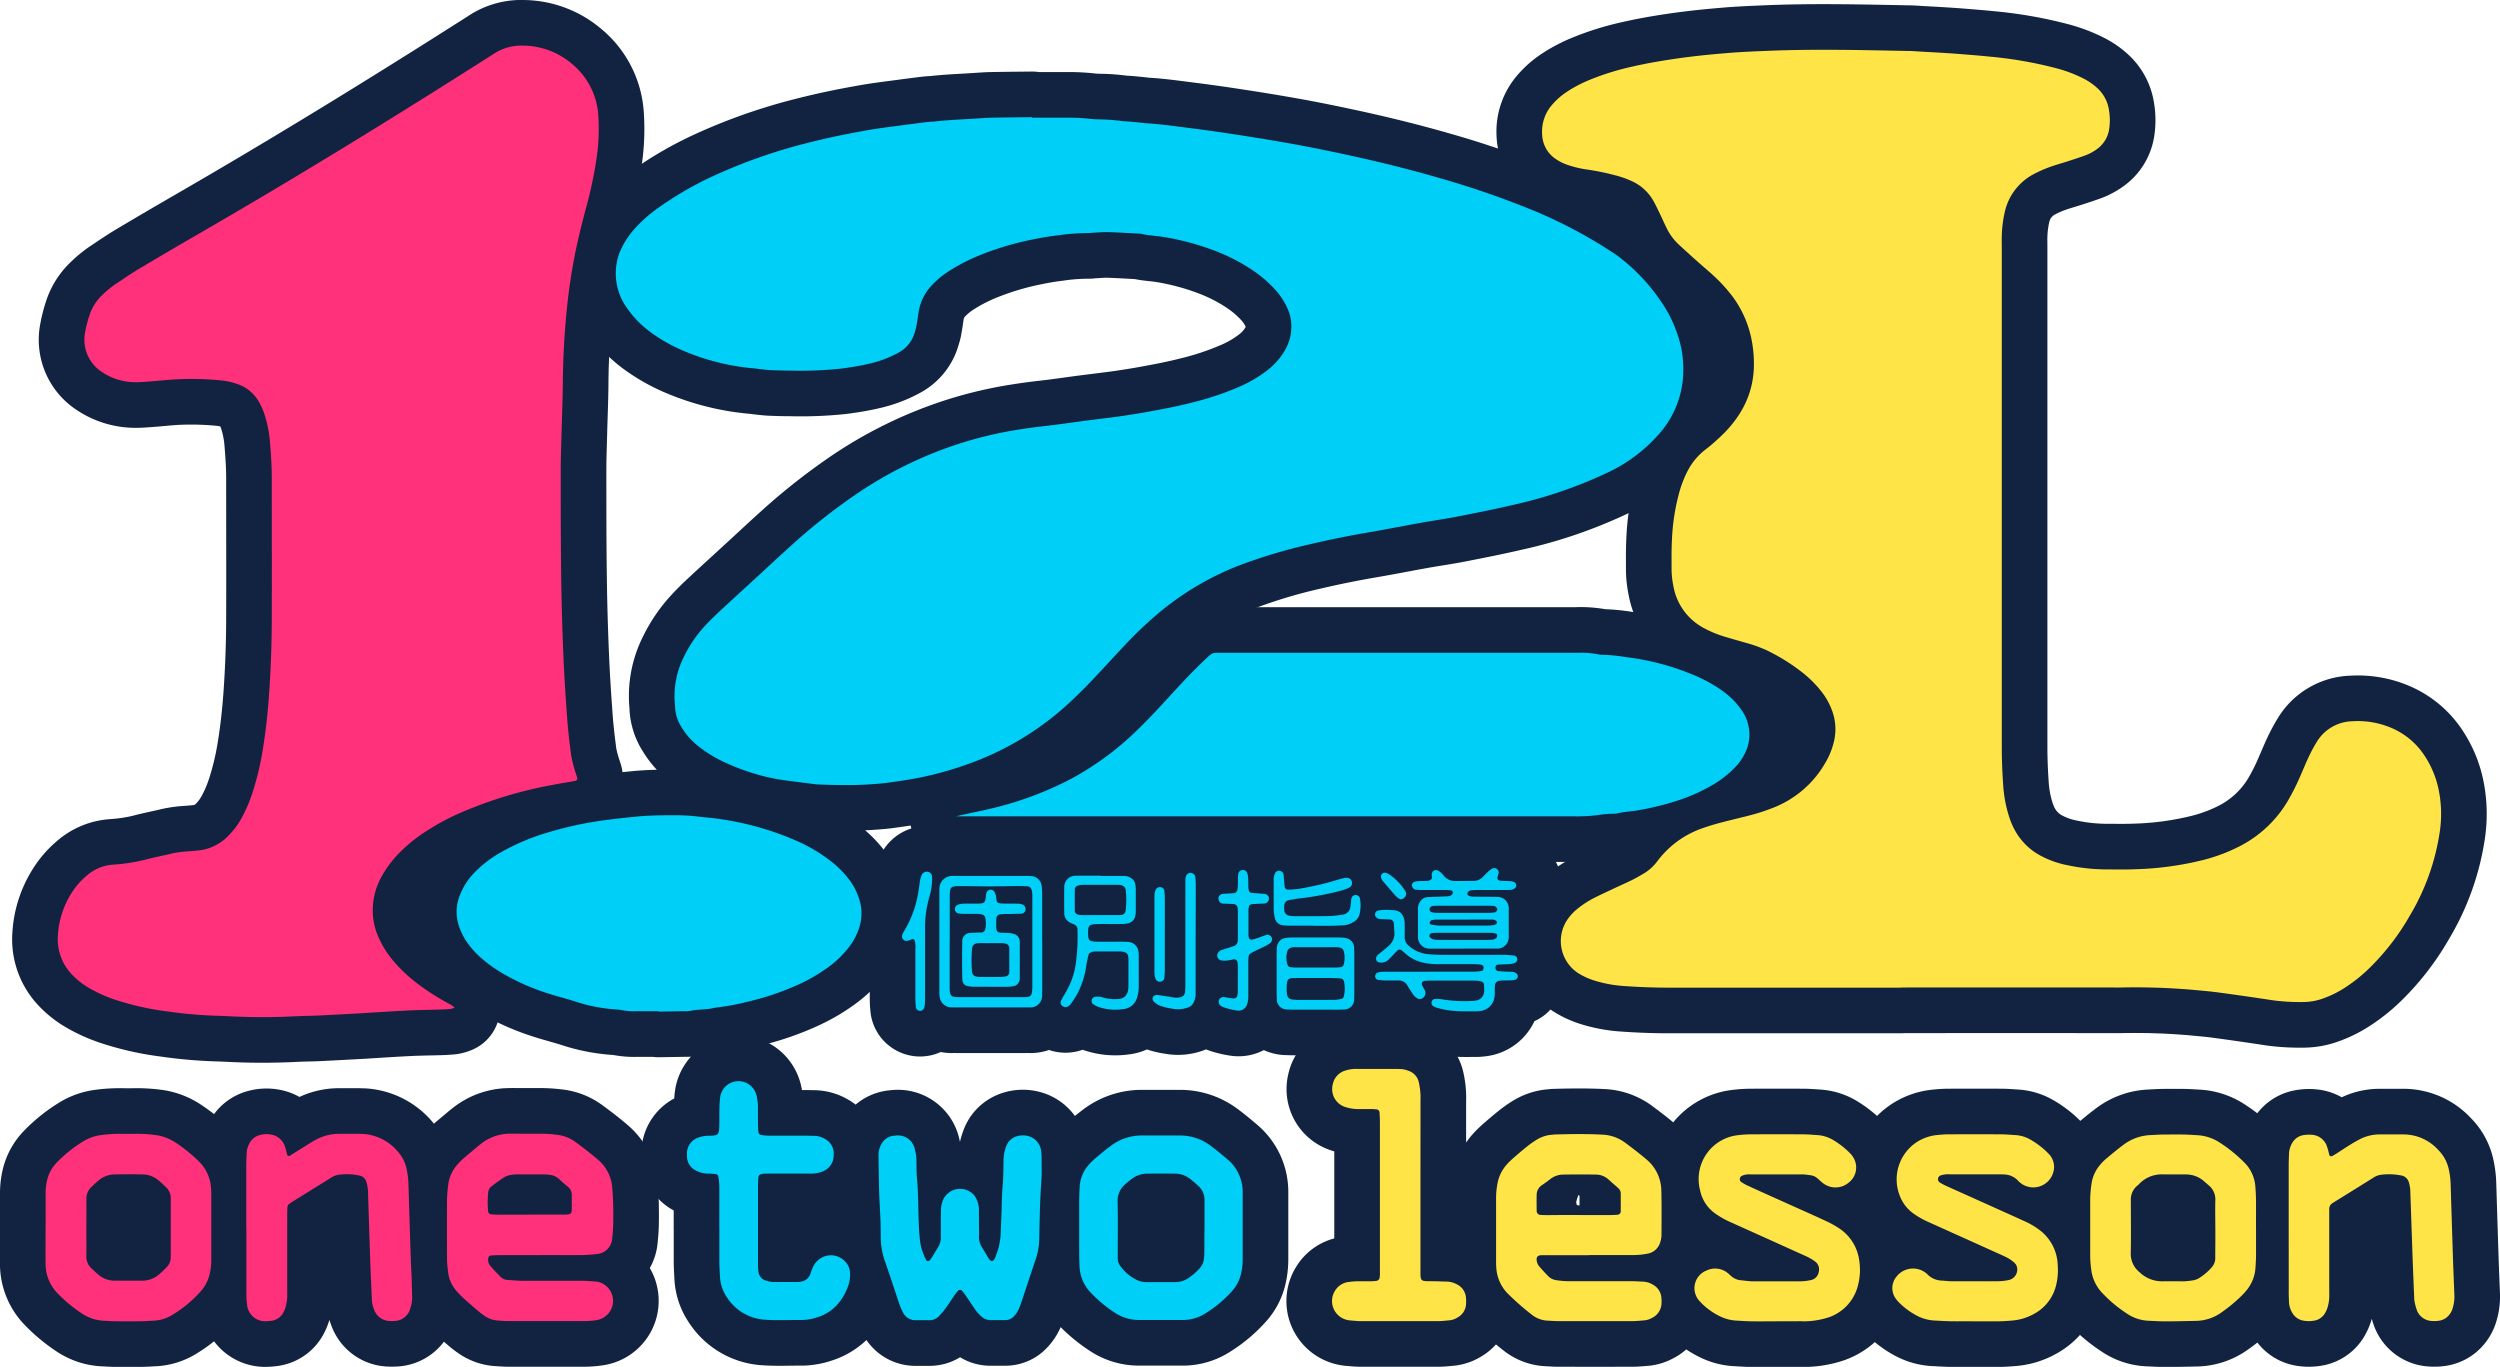
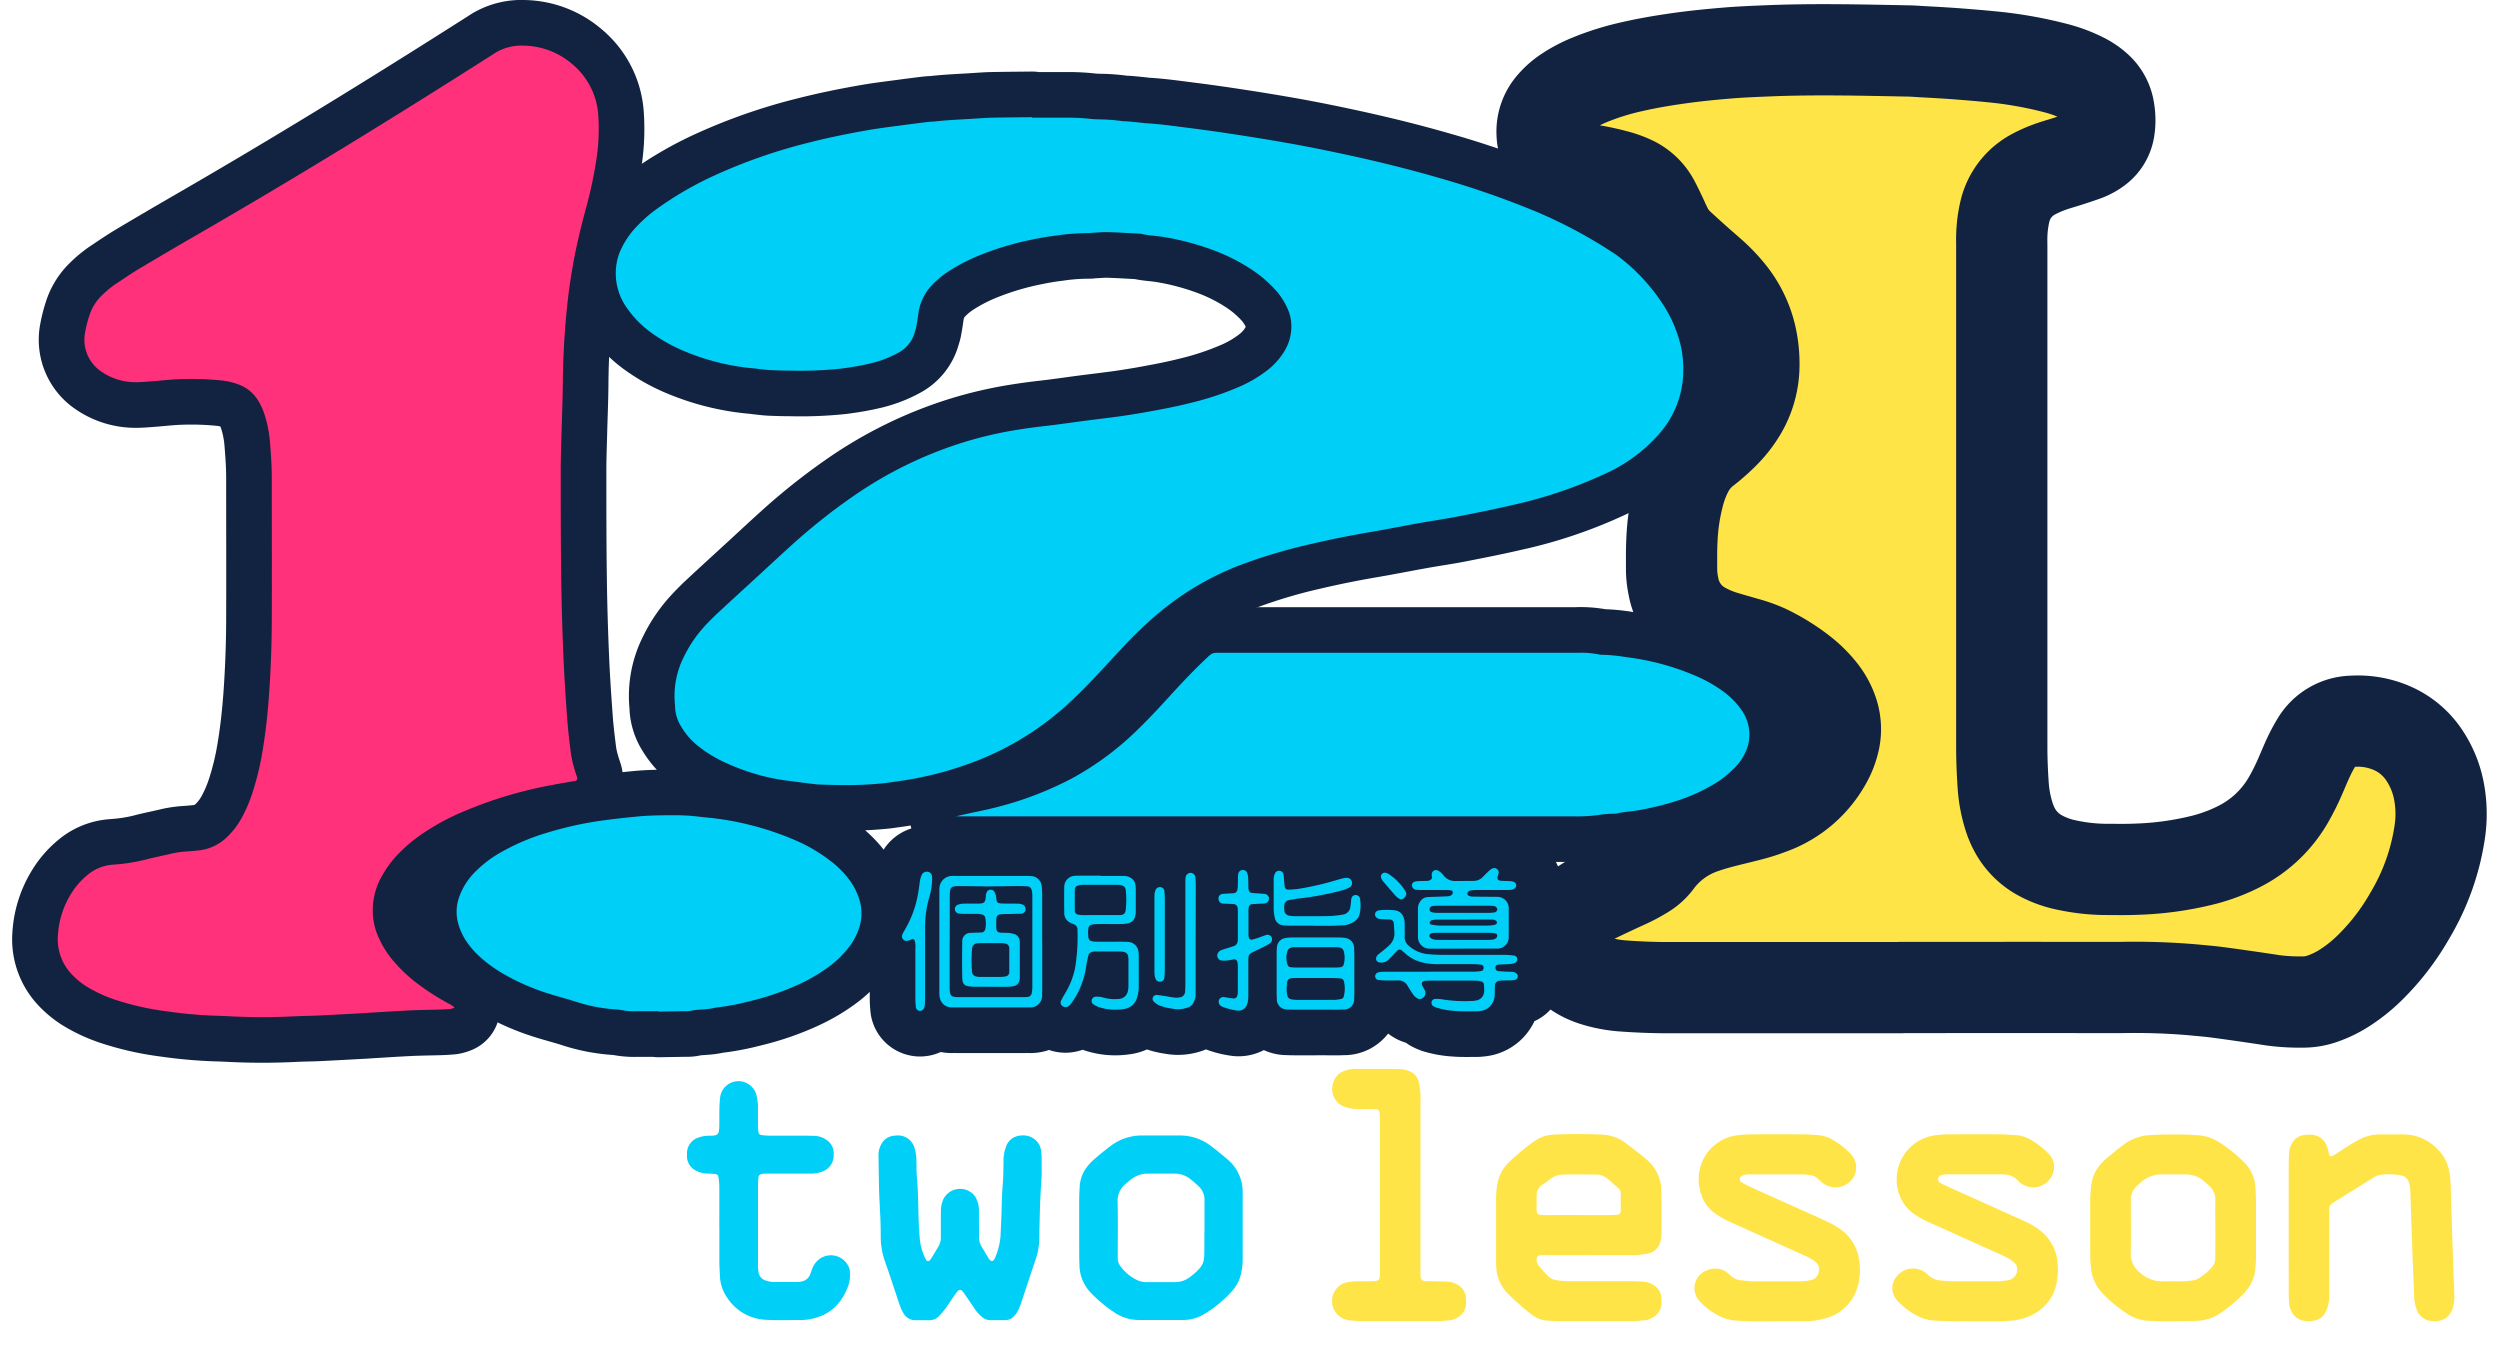
<svg xmlns="http://www.w3.org/2000/svg" width="136.982" height="74.896" viewBox="0 0 136.982 74.896">
  <g id="site-logo" transform="translate(-19.5 -13.5)">
    <g id="グループ_2344" data-name="グループ 2344" transform="translate(-111.313 -79.857)">
      <path id="パス_713" data-name="パス 713" d="M317.341,147.706q-6.37,0-12.74,0c-.822,0-1.641-.033-2.459-.092a6.869,6.869,0,0,1-1.625-.311,3.762,3.762,0,0,1-.869-.407,2.1,2.1,0,0,1-.591-2.882,2.785,2.785,0,0,1,.617-.662,5.182,5.182,0,0,1,.9-.575c.383-.192.772-.371,1.159-.553.29-.137.585-.263.872-.406.223-.111.44-.235.654-.363a2.515,2.515,0,0,0,.75-.677,5.228,5.228,0,0,1,2.57-1.84c.573-.2,1.162-.341,1.75-.486.518-.128,1.04-.248,1.545-.425.2-.071.4-.143.6-.225a5.661,5.661,0,0,0,2.727-2.392,4.164,4.164,0,0,0,.507-1.287,2.912,2.912,0,0,0-.1-1.528,3.781,3.781,0,0,0-.646-1.163,6.2,6.2,0,0,0-1.028-1.012,10.634,10.634,0,0,0-1.952-1.208,7.663,7.663,0,0,0-1.21-.424c-.376-.112-.754-.215-1.128-.33a5.8,5.8,0,0,1-1.036-.429,3.226,3.226,0,0,1-1.719-2.325,4.641,4.641,0,0,1-.1-.956c0-.535-.008-1.071.022-1.606a11.571,11.571,0,0,1,.418-2.636,5.985,5.985,0,0,1,.431-1.093,3.48,3.48,0,0,1,.939-1.153,10.641,10.641,0,0,0,1.121-.994,6.144,6.144,0,0,0,.88-1.141,4.963,4.963,0,0,0,.7-2.493,6.827,6.827,0,0,0-.173-1.645,5.856,5.856,0,0,0-1.209-2.419,8.662,8.662,0,0,0-.888-.927c-.279-.251-.564-.492-.844-.742q-.5-.445-.993-.9a3.119,3.119,0,0,1-.691-.945c-.119-.24-.225-.486-.341-.726s-.23-.483-.359-.717a2.581,2.581,0,0,0-1.2-1.1,5.315,5.315,0,0,0-.907-.317,13.7,13.7,0,0,0-1.624-.328,5.566,5.566,0,0,1-.934-.226,2.627,2.627,0,0,1-.673-.324,1.672,1.672,0,0,1-.765-1.341,2.232,2.232,0,0,1,.536-1.634,3.856,3.856,0,0,1,.8-.708,7.184,7.184,0,0,1,1.275-.671,14.255,14.255,0,0,1,2.346-.727c.852-.195,1.713-.338,2.578-.459.831-.117,1.665-.2,2.5-.27.8-.071,1.6-.1,2.4-.134,2.515-.1,5.03-.04,7.546.009.285,0,.57.026.855.042.3.016.606.032.908.05.374.023.748.046,1.121.076.551.044,1.1.086,1.652.143a22.378,22.378,0,0,1,3.683.645,7.437,7.437,0,0,1,1.447.549,3.421,3.421,0,0,1,.749.511,2.028,2.028,0,0,1,.663,1.249,3.161,3.161,0,0,1,0,1.064,1.637,1.637,0,0,1-.669,1.056,2.628,2.628,0,0,1-.66.349c-.318.115-.64.218-.962.323-.34.11-.684.2-1.017.327a6.566,6.566,0,0,0-.829.372,3.1,3.1,0,0,0-1.561,2.01,6.58,6.58,0,0,0-.178,1.377c-.008.178,0,.357,0,.535q0,13.73,0,27.461c0,.714.03,1.427.08,2.139a7.2,7.2,0,0,0,.321,1.677,4.07,4.07,0,0,0,.338.784,3.455,3.455,0,0,0,1.4,1.362,5.223,5.223,0,0,0,1.457.515,10.5,10.5,0,0,0,2.017.23c.571,0,1.143.015,1.713-.009a17.319,17.319,0,0,0,3.755-.518,9.472,9.472,0,0,0,1.993-.762,6.493,6.493,0,0,0,2.605-2.474,12.879,12.879,0,0,0,.694-1.386c.151-.343.29-.691.451-1.029a8.221,8.221,0,0,1,.431-.8,2.342,2.342,0,0,1,1.953-1.139,4.692,4.692,0,0,1,2.143.365,4.079,4.079,0,0,1,1.847,1.571,5.3,5.3,0,0,1,.731,1.771,6.654,6.654,0,0,1,.071,2.341,12.5,12.5,0,0,1-1.641,4.6,13.02,13.02,0,0,1-2.175,2.837,8.49,8.49,0,0,1-1.464,1.164,5.56,5.56,0,0,1-1.1.534,3.184,3.184,0,0,1-1.046.2,11.249,11.249,0,0,1-1.708-.092q-1.505-.231-3.017-.434c-.476-.064-.957-.1-1.436-.147a37.212,37.212,0,0,0-3.9-.122q-6.022-.005-12.045,0Z" transform="translate(-82.386 -0.233)" fill="#ffe448" stroke="#112340" stroke-linecap="round" stroke-linejoin="round" stroke-width="5" fill-rule="evenodd" />
      <path id="パス_714" data-name="パス 714" d="M156.389,148.577a.957.957,0,0,1-.2.061q-.293.027-.587.035c-.553.017-1.107.021-1.66.047-.766.036-1.531.088-2.3.134-.035,0-.071.008-.107.009-.855.046-1.71.095-2.565.136-.427.021-.856.022-1.284.042a35.081,35.081,0,0,1-3.8-.009c-.089,0-.179-.01-.268-.011a24.587,24.587,0,0,1-2.984-.25,15.065,15.065,0,0,1-2.812-.631,7.513,7.513,0,0,1-1.461-.656,4.162,4.162,0,0,1-.957-.766,2.777,2.777,0,0,1-.736-2.113,4.816,4.816,0,0,1,.72-2.272,4.058,4.058,0,0,1,.87-1.009,2.422,2.422,0,0,1,1.407-.588c.036,0,.071-.007.107-.009a9.6,9.6,0,0,0,1.894-.321c.415-.1.835-.181,1.25-.284a5.39,5.39,0,0,1,.9-.116c.2-.015.391-.034.586-.055a2.638,2.638,0,0,0,1.559-.755,4.3,4.3,0,0,0,.823-1.114,7.993,7.993,0,0,0,.557-1.331,15.548,15.548,0,0,0,.537-2.234c.166-.985.274-1.977.349-2.974.1-1.389.153-2.779.159-4.171.009-2.6,0-5.21,0-7.815,0-.661-.045-1.32-.1-1.977a6.575,6.575,0,0,0-.3-1.519,3.525,3.525,0,0,0-.33-.729,2.119,2.119,0,0,0-1.089-.908,3.714,3.714,0,0,0-.933-.22,16.623,16.623,0,0,0-2.3-.071c-.552.02-1.1.087-1.654.127-.284.021-.57.046-.854.038a3.284,3.284,0,0,1-1.437-.374,2.64,2.64,0,0,1-.276-.164,2.1,2.1,0,0,1-.95-2.221,6.65,6.65,0,0,1,.224-.88,2.67,2.67,0,0,1,.7-1.126,5.3,5.3,0,0,1,.786-.642c.43-.287.86-.577,1.3-.841q1.632-.972,3.277-1.921c5.266-3.043,10.447-6.225,15.578-9.491.181-.115.363-.227.541-.346a2.756,2.756,0,0,1,1.63-.434,4.176,4.176,0,0,1,2.647,1.01,3.96,3.96,0,0,1,1.427,2.781,10.957,10.957,0,0,1-.071,2.243,22.913,22.913,0,0,1-.631,2.98c-.236.915-.468,1.831-.639,2.76q-.171.921-.289,1.85a43.694,43.694,0,0,0-.311,4.965c-.009.856-.046,1.712-.068,2.568-.018.713-.046,1.427-.046,2.14,0,2,0,4,.029,6,.018,1.391.061,2.783.119,4.173.048,1.14.123,2.28.207,3.418.048.658.129,1.314.213,1.968a6.266,6.266,0,0,0,.184.78c.04.155.1.305.144.458a.138.138,0,0,1-.116.195c-.421.075-.843.142-1.263.224a22.948,22.948,0,0,0-5.2,1.605,12.694,12.694,0,0,0-1.909,1.072,8.313,8.313,0,0,0-1.309,1.1,5.805,5.805,0,0,0-.968,1.34,3.773,3.773,0,0,0-.4,2.231,3.562,3.562,0,0,0,.276.974,5.246,5.246,0,0,0,.854,1.351,8.2,8.2,0,0,0,1.2,1.14,13.061,13.061,0,0,0,1.843,1.185,2.126,2.126,0,0,1,.22.145C156.372,148.519,156.374,148.542,156.389,148.577Z" transform="translate(-0.681)" fill="#ff317a" stroke="#112340" stroke-linecap="round" stroke-linejoin="round" stroke-width="5" fill-rule="evenodd" />
      <path id="パス_715" data-name="パス 715" d="M233.249,171.52c.731-.181,1.484-.309,2.225-.5a18.673,18.673,0,0,0,4.184-1.6,16.2,16.2,0,0,0,3.632-2.711c.628-.61,1.218-1.254,1.809-1.9s1.165-1.255,1.786-1.845c.492-.466.4-.413,1.035-.413q9.686,0,19.371,0a5.282,5.282,0,0,1,1.225.09.653.653,0,0,0,.159.018,8.929,8.929,0,0,1,1.33.13,13.839,13.839,0,0,1,4.051,1.133,7.813,7.813,0,0,1,1.156.668,4.458,4.458,0,0,1,.8.7,4.768,4.768,0,0,1,.359.465,2.335,2.335,0,0,1,.338,1.741,2.169,2.169,0,0,1-.17.5,2.861,2.861,0,0,1-.573.834,5.557,5.557,0,0,1-1.17.927,9.758,9.758,0,0,1-2.148.946,15.768,15.768,0,0,1-1.971.474c-.387.07-.78.079-1.162.174a1.387,1.387,0,0,1-.266.018,6.567,6.567,0,0,0-.85.08,7.622,7.622,0,0,1-.907.062c-.161.007-.321,0-.481,0H233.249Z" transform="translate(-50.088 -33.425)" fill="#00cff8" stroke="#112340" stroke-linecap="round" stroke-linejoin="round" stroke-width="5" fill-rule="evenodd" />
      <path id="パス_716" data-name="パス 716" d="M210,103.752c.624,0,1.249,0,1.873,0a10.87,10.87,0,0,1,1.336.067c.159.019.32.021.48.027a9.523,9.523,0,0,1,1.174.084c.14.023.285.018.427.031.23.02.461.044.691.068.071.007.141.021.212.025.784.041,1.561.156,2.338.253.883.11,1.765.237,2.646.372q1.479.225,2.953.486c1.07.191,2.135.41,3.2.64,1.672.363,3.331.773,4.976,1.251a49.364,49.364,0,0,1,5.2,1.8,26.2,26.2,0,0,1,4.294,2.278c.119.078.239.157.352.245A10.5,10.5,0,0,1,244.574,114a7.139,7.139,0,0,1,.986,2.355,6.034,6.034,0,0,1,.111,1.436,5.255,5.255,0,0,1-1.409,3.386,8.6,8.6,0,0,1-2.687,2,24.766,24.766,0,0,1-5.349,1.82c-.954.223-1.914.411-2.874.6-.7.14-1.4.236-2.1.361-.911.162-1.818.344-2.73.5q-1.659.281-3.3.666a29.5,29.5,0,0,0-3.885,1.164,15.73,15.73,0,0,0-4.726,2.88c-.551.481-1.074.993-1.574,1.527-.476.508-.946,1.021-1.422,1.529-.584.626-1.183,1.237-1.823,1.808a16.025,16.025,0,0,1-5.41,3.172,18.485,18.485,0,0,1-2.938.781c-.491.087-.984.155-1.477.223a19.738,19.738,0,0,1-2.563.108c-.374,0-.749-.014-1.123-.029-.16-.006-.318-.032-.477-.052-.424-.053-.848-.107-1.271-.164a10.7,10.7,0,0,1-1.516-.308,11.94,11.94,0,0,1-2-.752,7.179,7.179,0,0,1-1.271-.788,3.959,3.959,0,0,1-.958-1.071,2.2,2.2,0,0,1-.356-1.107c0-.089-.011-.178-.018-.267a4.761,4.761,0,0,1,.5-2.486,6.981,6.981,0,0,1,1.069-1.6c.251-.278.516-.544.79-.8.757-.706,1.521-1.4,2.283-2.1.591-.544,1.177-1.092,1.774-1.629a32.907,32.907,0,0,1,3.35-2.661,22.143,22.143,0,0,1,5.926-2.922,21.7,21.7,0,0,1,3.066-.725c.528-.085,1.057-.155,1.589-.215.708-.08,1.414-.187,2.119-.279.654-.085,1.309-.161,1.962-.251q.688-.1,1.372-.219c.841-.153,1.682-.309,2.512-.522a16.116,16.116,0,0,0,2.634-.879,7.1,7.1,0,0,0,1.56-.927,3.792,3.792,0,0,0,.912-1.041,2.593,2.593,0,0,0,.342-1.7,2.407,2.407,0,0,0-.185-.612,3.842,3.842,0,0,0-.741-1.106,6.86,6.86,0,0,0-1.316-1.089,10.182,10.182,0,0,0-1.955-.983,14.488,14.488,0,0,0-2.78-.743c-.405-.067-.817-.076-1.216-.172a.635.635,0,0,0-.107-.011c-.57-.029-1.139-.066-1.709-.083-.284-.007-.57.021-.854.035-.071,0-.143.019-.213.017a12.121,12.121,0,0,0-1.758.133c-.441.052-.881.128-1.316.218a16.079,16.079,0,0,0-2.914.869,10.2,10.2,0,0,0-1.661.857,4.943,4.943,0,0,0-.947.781,2.787,2.787,0,0,0-.741,1.569c-.032.247-.075.493-.119.739-.016.087-.049.171-.073.257a1.811,1.811,0,0,1-.909,1.136,6.088,6.088,0,0,1-1.6.6c-.5.117-1.011.2-1.523.267a21.089,21.089,0,0,1-2.777.109c-.357,0-.714-.01-1.07-.025-.2-.008-.39-.034-.584-.054-.107-.011-.212-.03-.319-.039a12.656,12.656,0,0,1-3.922-.977,8.889,8.889,0,0,1-1.763-1,5.722,5.722,0,0,1-.945-.866,6.186,6.186,0,0,1-.421-.553,3.252,3.252,0,0,1-.5-2.4,2.826,2.826,0,0,1,.248-.76,4.584,4.584,0,0,1,.777-1.148,7.592,7.592,0,0,1,1.158-1.029,18.711,18.711,0,0,1,3.14-1.826,29.481,29.481,0,0,1,5.141-1.8c1.141-.292,2.293-.526,3.452-.724.6-.1,1.2-.172,1.8-.252q.662-.09,1.325-.17c.142-.017.285-.016.427-.032.745-.083,1.493-.107,2.241-.157.284-.018.569-.041.854-.046.731-.014,1.463-.019,2.194-.027Zm-20.466,48.981,1.444-.024a1.313,1.313,0,0,0,.266-.011c.453-.107.926-.056,1.377-.179a13.008,13.008,0,0,0,1.835-.34,14.554,14.554,0,0,0,2.775-.948,9.113,9.113,0,0,0,1.568-.913,5.56,5.56,0,0,0,1.153-1.108,3.4,3.4,0,0,0,.537-.981,2.544,2.544,0,0,0,.086-1.471,3.523,3.523,0,0,0-.53-1.158,5.251,5.251,0,0,0-1.035-1.076,8.806,8.806,0,0,0-1.922-1.15,16.208,16.208,0,0,0-4.256-1.2c-.389-.058-.78-.082-1.168-.131a9.721,9.721,0,0,0-1.228-.068c-.713,0-1.424,0-2.136.075-.638.063-1.275.131-1.91.221a19.53,19.53,0,0,0-2.969.659,11.981,11.981,0,0,0-2.552,1.086,6.345,6.345,0,0,0-1.436,1.107,3.621,3.621,0,0,0-.8,1.254,2.394,2.394,0,0,0-.1,1.468,3.4,3.4,0,0,0,.423.975,4.688,4.688,0,0,0,.8.927,7.374,7.374,0,0,0,1.162.853,12.087,12.087,0,0,0,2.583,1.146c.491.158.994.28,1.484.441a8.907,8.907,0,0,0,2.248.43,1.155,1.155,0,0,1,.212.024,3.771,3.771,0,0,0,.9.071c.392,0,.785,0,1.177,0Z" transform="translate(-22.63 -3.947)" fill="#00cff8" stroke="#112340" stroke-linecap="round" stroke-linejoin="round" stroke-width="5" fill-rule="evenodd" />
-       <path id="パス_717" data-name="パス 717" d="M160.423,222.038c-.768,0-1.534,0-2.3,0-.142,0-.285.01-.426.019a.167.167,0,0,0-.131.148.51.51,0,0,0,.1.406c.187.215.382.424.585.624a.588.588,0,0,0,.388.162c.266.016.534.044.8.045,1.088.005,2.176,0,3.265,0,.249,0,.5.025.747.043a.943.943,0,0,1,.21.038,1.069,1.069,0,0,1-.16,2.074,4.6,4.6,0,0,1-.8.053c-1.142,0-2.283,0-3.425,0-.214,0-.428,0-.642,0-.178,0-.356-.02-.534-.028a1.455,1.455,0,0,1-.747-.265,3.474,3.474,0,0,1-.339-.26c-.258-.22-.515-.441-.766-.668a4.84,4.84,0,0,1-.378-.379,1.928,1.928,0,0,1-.508-1.1c-.024-.23-.054-.461-.055-.692q-.009-1.633,0-3.265a7.807,7.807,0,0,1,.064-.8,2.05,2.05,0,0,1,.529-1.147,3.325,3.325,0,0,1,.3-.3c.27-.233.545-.461.818-.69.041-.035.085-.066.126-.1a2.544,2.544,0,0,1,1.578-.573c.2-.006.393,0,.589,0,.392,0,.785,0,1.177,0a7.153,7.153,0,0,1,.8.054,2.1,2.1,0,0,1,1.04.39c.432.315.857.641,1.262.99a2.2,2.2,0,0,1,.769,1.54c.025.3.045.605.052.907q.013.562,0,1.124c-.006.249-.03.5-.055.747a.911.911,0,0,1-.831.84c-.265.028-.533.055-.8.057-.767.007-1.534,0-2.3,0Zm-.58-2.221h1.6c.143,0,.285,0,.428-.006.195-.007.269-.074.272-.251,0-.267,0-.535,0-.8a.563.563,0,0,0-.211-.469c-.166-.134-.328-.275-.483-.421a.909.909,0,0,0-.527-.236,3.191,3.191,0,0,0-.372-.023c-.446,0-.891,0-1.337,0a2.323,2.323,0,0,0-.425.034,1,1,0,0,0-.348.124c-.24.154-.468.325-.7.5a.444.444,0,0,0-.174.319,5.08,5.08,0,0,0-.006,1.066.181.181,0,0,0,.137.145c.124.009.248.021.372.022C158.667,219.819,159.255,219.818,159.843,219.818Zm-26.53.667c0-.606,0-1.213,0-1.819a3.084,3.084,0,0,1,.083-.742,2.042,2.042,0,0,1,.5-.931,7.337,7.337,0,0,1,1.495-1.2,2.484,2.484,0,0,1,1-.339,7.562,7.562,0,0,1,1.013-.064q.455.007.909,0a7.725,7.725,0,0,1,.96.06,2.63,2.63,0,0,1,1.146.411,8.508,8.508,0,0,1,1.289,1.038,2.226,2.226,0,0,1,.668,1.476c.011.142.013.285.014.427q0,1.712,0,3.423a3.517,3.517,0,0,1-.076.8,2.194,2.194,0,0,1-.5.993,6.713,6.713,0,0,1-1.557,1.293,2.147,2.147,0,0,1-1.01.317c-.249.011-.5.031-.748.033q-.668.008-1.337,0c-.213,0-.427-.02-.641-.027a2.4,2.4,0,0,1-1.251-.419,7.828,7.828,0,0,1-1.273-1.056,2.312,2.312,0,0,1-.686-1.636c-.009-.677,0-1.355,0-2.033Zm2.231.047h0v.427c0,.375.008.749,0,1.123a.87.87,0,0,0,.272.672c.114.112.234.219.354.326a1.37,1.37,0,0,0,.927.357c.5,0,1,0,1.5,0a1.406,1.406,0,0,0,.973-.379c.132-.12.264-.239.385-.37a.757.757,0,0,0,.215-.532c0-.053,0-.107,0-.161v-2.941c0-.035,0-.071,0-.107a.811.811,0,0,0-.255-.624c-.125-.127-.258-.246-.393-.363a1.374,1.374,0,0,0-.878-.345c-.517-.012-1.034-.011-1.55,0a1.379,1.379,0,0,0-.882.333c-.136.115-.267.236-.395.361a.87.87,0,0,0-.27.671C135.551,219.5,135.544,220.015,135.544,220.532Zm8.769-.022v3c0,.232,0,.464,0,.7a4.228,4.228,0,0,0,.037.533.994.994,0,0,0,1.064.915,2.294,2.294,0,0,0,.266-.024.854.854,0,0,0,.645-.426,1.51,1.51,0,0,0,.142-.344,2.648,2.648,0,0,0,.084-.8q0-2.087,0-4.175c0-.161,0-.321.012-.481a.233.233,0,0,1,.1-.179c.058-.042.116-.083.176-.121l2.046-1.27a1.138,1.138,0,0,1,.489-.206,3.305,3.305,0,0,1,1.169.054.476.476,0,0,1,.337.314,2.11,2.11,0,0,1,.1.685q.061,1.9.124,3.8c.022.642.056,1.283.08,1.925a1.737,1.737,0,0,0,.132.624.922.922,0,0,0,.808.609,1.96,1.96,0,0,0,.32,0,.917.917,0,0,0,.852-.694,1.864,1.864,0,0,0,.1-.631c-.011-.339-.017-.677-.029-1.016-.015-.41-.038-.82-.051-1.231q-.065-1.978-.124-3.958a4.432,4.432,0,0,0-.1-.795,2.016,2.016,0,0,0-.475-.946,2.7,2.7,0,0,0-1.9-.974c-.089,0-.178-.007-.268-.007-.339,0-.677,0-1.017,0a2.636,2.636,0,0,0-1.333.335c-.3.165-.579.352-.867.53-.182.112-.362.227-.544.34a.105.105,0,0,1-.135-.044c-.043-.155-.072-.314-.127-.464a.951.951,0,0,0-.719-.648,1.333,1.333,0,0,0-.633.012.9.9,0,0,0-.606.484,1.131,1.131,0,0,0-.134.459c-.01.231-.027.463-.028.695,0,1.142,0,2.284,0,3.426Z" transform="translate(0 -59.907)" fill="#ff317a" stroke="#112340" stroke-linecap="round" stroke-linejoin="round" stroke-width="5" fill-rule="evenodd" />
-       <path id="パス_718" data-name="パス 718" d="M223.2,214.746c-.022.389-.055.868-.076,1.35-.021.5-.031,1-.044,1.5-.006.232-.006.464-.014.7a3.655,3.655,0,0,1-.188,1.048c-.271.792-.528,1.59-.795,2.384a3.45,3.45,0,0,1-.179.446,1.34,1.34,0,0,1-.214.3.637.637,0,0,1-.473.218c-.285,0-.57,0-.855,0a.687.687,0,0,1-.436-.176,2.07,2.07,0,0,1-.422-.481c-.17-.251-.339-.5-.511-.752-.05-.073-.108-.141-.165-.21a.165.165,0,0,0-.2,0,2.55,2.55,0,0,0-.168.207c-.173.249-.335.505-.513.751a4.094,4.094,0,0,1-.378.448.7.7,0,0,1-.527.22c-.25,0-.5,0-.749,0a.744.744,0,0,1-.664-.381,2.4,2.4,0,0,1-.2-.433c-.087-.233-.159-.473-.238-.709-.194-.575-.381-1.151-.583-1.722a4.013,4.013,0,0,1-.226-1.311c0-.321-.005-.642-.017-.963-.02-.517-.056-1.033-.071-1.549-.019-.66-.023-1.319-.035-1.979a1.181,1.181,0,0,1,.14-.566.862.862,0,0,1,.768-.5.947.947,0,0,1,1.094.793,2.034,2.034,0,0,1,.076.527c.006.339,0,.679.03,1.016.079.836.064,1.674.1,2.511.014.321.035.642.074.96a3.1,3.1,0,0,0,.331,1.009.122.122,0,0,0,.181.027.864.864,0,0,0,.1-.12c.131-.212.259-.427.386-.642a.952.952,0,0,0,.136-.509c0-.339,0-.678,0-1.016,0-.179.005-.357.007-.535a1.577,1.577,0,0,1,.082-.418,1.02,1.02,0,0,1,1.535-.514.843.843,0,0,1,.315.356,1.409,1.409,0,0,1,.149.619c0,.357,0,.714.005,1.07,0,.125.006.25,0,.374a1.014,1.014,0,0,0,.161.61c.133.21.253.43.385.642a.315.315,0,0,0,.119.1.106.106,0,0,0,.095-.007.312.312,0,0,0,.1-.121,3.784,3.784,0,0,0,.319-1.235c.015-.428.04-.855.053-1.283.014-.5.022-1,.064-1.5.039-.461.041-.927.046-1.39a2.158,2.158,0,0,1,.142-.731.857.857,0,0,1,.5-.529,1.131,1.131,0,0,1,.835,0,.959.959,0,0,1,.59.828,3.043,3.043,0,0,1,.019.427C223.2,214.154,223.2,214.4,223.2,214.746Zm2.057,4.367c0,.2.009.392.014.588a2.211,2.211,0,0,0,.662,1.532,7.255,7.255,0,0,0,1.275,1.053,2.377,2.377,0,0,0,1.309.4q1.2,0,2.406,0a2.282,2.282,0,0,0,1.218-.343,6.571,6.571,0,0,0,1.511-1.265,2.107,2.107,0,0,0,.476-.944,3.5,3.5,0,0,0,.086-.795q0-1.711,0-3.423c0-.072,0-.143,0-.214a2.321,2.321,0,0,0-.807-1.795c-.312-.266-.627-.528-.956-.773a2.778,2.778,0,0,0-1.7-.558c-.678,0-1.355,0-2.032,0a2.826,2.826,0,0,0-1.745.577c-.3.224-.587.464-.872.706a2.961,2.961,0,0,0-.338.342,1.941,1.941,0,0,0-.48,1.165c-.015.248-.026.5-.028.748,0,.5,0,1,0,1.5S225.256,218.613,225.258,219.112Zm6.854-.161a3.206,3.206,0,0,1-.017.373.938.938,0,0,1-.237.527,3.187,3.187,0,0,1-.6.527,1.272,1.272,0,0,1-.7.231c-.552,0-1.1,0-1.657,0a1.14,1.14,0,0,1-.513-.131,2.412,2.412,0,0,1-.883-.758.675.675,0,0,1-.135-.4c0-.089,0-.178,0-.267,0-.944.013-1.888-.007-2.832a1.18,1.18,0,0,1,.43-.986c.122-.1.241-.212.372-.3a1.4,1.4,0,0,1,.8-.269c.517,0,1.033-.005,1.549,0a1.321,1.321,0,0,1,.8.273c.169.128.329.271.486.415a1.011,1.011,0,0,1,.323.765c0,.107,0,.214,0,.32v1.23h0C232.114,218.1,232.115,218.523,232.113,218.951Zm-26.571-1.3c0,.607,0,1.212,0,1.819,0,.285.021.57.034.855a2.165,2.165,0,0,0,.37,1.1,2.665,2.665,0,0,0,2.134,1.247c.657.045,1.318.007,1.978.014a2.8,2.8,0,0,0,.839-.146,2.417,2.417,0,0,0,1.251-.873,3.252,3.252,0,0,0,.47-.9,1.821,1.821,0,0,0,.072-.791.783.783,0,0,0-.06-.2,1.068,1.068,0,0,0-1.484-.508,1.134,1.134,0,0,0-.49.547c-.051.113-.089.233-.131.35a.636.636,0,0,1-.512.418.746.746,0,0,1-.159.019c-.463,0-.927.007-1.391,0a1.5,1.5,0,0,1-.364-.074.567.567,0,0,1-.417-.5,3.14,3.14,0,0,1-.023-.48q0-1.07,0-2.14c0-.713,0-1.427,0-2.139a3.662,3.662,0,0,1,.029-.425.176.176,0,0,1,.138-.146.94.94,0,0,1,.209-.033c.2-.005.392,0,.588,0l1.926,0a1.751,1.751,0,0,0,.576-.092.943.943,0,0,0,.681-.925.907.907,0,0,0-.485-.889,1.243,1.243,0,0,0-.559-.164c-.179,0-.357-.009-.535-.01-.66,0-1.32,0-1.98,0a2.938,2.938,0,0,1-.423-.039.171.171,0,0,1-.138-.146,2.062,2.062,0,0,1-.028-.318c0-.357-.005-.713,0-1.07a2.86,2.86,0,0,0-.081-.633,1.014,1.014,0,0,0-1.99.088,5.7,5.7,0,0,0-.042.639c-.008.321,0,.642-.007.963-.013.464-.071.516-.535.52a1.681,1.681,0,0,0-.578.09.909.909,0,0,0-.657.929c0,.036,0,.071,0,.107a.867.867,0,0,0,.527.8,1.36,1.36,0,0,0,.618.149,3.274,3.274,0,0,1,.425.029.17.17,0,0,1,.149.137,3.709,3.709,0,0,1,.052.53c.005.767,0,1.533,0,2.3Z" transform="translate(-35.311 -57.003)" fill="#00cff8" stroke="#112340" stroke-linecap="round" stroke-linejoin="round" stroke-width="5" fill-rule="evenodd" />
-       <path id="パス_719" data-name="パス 719" d="M288.729,218.465h-2.3c-.107,0-.215,0-.321,0-.24.006-.3.134-.245.362a.578.578,0,0,0,.114.238c.162.19.332.374.506.553a.749.749,0,0,0,.422.211,4.474,4.474,0,0,0,.8.061q1.66,0,3.319,0c.231,0,.464.016.7.027a1.1,1.1,0,0,1,.5.168.882.882,0,0,1,.455.687,2.213,2.213,0,0,1,.009.32.91.91,0,0,1-.526.811,1.017,1.017,0,0,1-.4.131c-.214.014-.427.042-.64.042q-2.061.007-4.122,0c-.179,0-.356-.017-.535-.024a1.506,1.506,0,0,1-.887-.33,14.216,14.216,0,0,1-1.326-1.166,2.211,2.211,0,0,1-.619-1.444c-.009-.124-.009-.249-.009-.375q0-1.686,0-3.372a4.24,4.24,0,0,1,.08-.85,2.138,2.138,0,0,1,.522-1.038,4.577,4.577,0,0,1,.345-.336c.242-.21.485-.421.736-.621a5.019,5.019,0,0,1,.523-.371,1.825,1.825,0,0,1,.854-.284c.053,0,.106-.014.16-.015.874-.024,1.747-.036,2.621.01a2.241,2.241,0,0,1,1.24.448c.387.288.77.58,1.137.891a2.266,2.266,0,0,1,.837,1.729c.02.8.01,1.605.008,2.408a1.336,1.336,0,0,1-.087.471.866.866,0,0,1-.658.568,3.889,3.889,0,0,1-.851.082c-.785,0-1.57,0-2.355,0Zm-.534-2.2c.55,0,1.1,0,1.652,0,.142,0,.284-.007.425-.016a.192.192,0,0,0,.183-.163c0-.338,0-.674,0-1.012a.4.4,0,0,0-.135-.282c-.168-.158-.352-.3-.517-.459a1.033,1.033,0,0,0-.726-.286c-.585-.009-1.172-.008-1.759,0a1.176,1.176,0,0,0-.74.259c-.139.11-.284.213-.431.313a.64.64,0,0,0-.3.535c-.009.3,0,.6,0,.905a.22.22,0,0,0,.214.2c.141.007.284.01.426.011C287.057,216.262,287.625,216.261,288.195,216.261Zm21.5,5.823c.464,0,.928.005,1.392,0,.285,0,.57-.022.854-.046a2.927,2.927,0,0,0,1.165-.366,2.412,2.412,0,0,0,1.19-1.513,3.462,3.462,0,0,0,.1-1.167,2.491,2.491,0,0,0-1.011-1.923,4.086,4.086,0,0,0-.782-.46q-.341-.156-.681-.309-1.8-.812-3.608-1.623c-.13-.058-.255-.126-.379-.2a.223.223,0,0,1-.092-.233.205.205,0,0,1,.135-.152,1.32,1.32,0,0,1,.528-.062l2.568,0c.125,0,.249,0,.374.008a1.064,1.064,0,0,1,.765.329,1.138,1.138,0,0,0,1.985-.736,1.022,1.022,0,0,0-.294-.724,4.454,4.454,0,0,0-1.011-.784,1.866,1.866,0,0,0-.813-.244c-.249-.012-.5-.038-.747-.04q-1.472-.008-2.943,0c-.214,0-.427.021-.64.042a2.488,2.488,0,0,0-1.184.458,2.444,2.444,0,0,0-.822,2.868,2.121,2.121,0,0,0,.781.994,4.641,4.641,0,0,0,.841.465l3.849,1.735c.163.074.327.145.481.234a1.8,1.8,0,0,1,.342.253.486.486,0,0,1,.129.227.59.59,0,0,1-.425.7,3,3,0,0,1-.69.074c-.821,0-1.641,0-2.461,0-.178,0-.355-.025-.533-.036a1.138,1.138,0,0,1-.811-.356.622.622,0,0,0-.081-.069,1.144,1.144,0,0,0-1.617.227.978.978,0,0,0-.02,1.194,1.445,1.445,0,0,0,.136.165,4,4,0,0,0,1.025.765,2.3,2.3,0,0,0,.919.259c.3.015.606.036.909.042.392.007.784,0,1.177,0Zm-9.311,0a4.42,4.42,0,0,0,1.269-.161,2.475,2.475,0,0,0,1.8-1.809,3.344,3.344,0,0,0,.066-1.378,2.485,2.485,0,0,0-1.108-1.753,5.211,5.211,0,0,0-.7-.388c-.613-.287-1.232-.561-1.85-.838-.813-.366-1.626-.729-2.438-1.1a2.857,2.857,0,0,1-.371-.209.182.182,0,0,1-.07-.189.209.209,0,0,1,.13-.157.949.949,0,0,1,.419-.07c.964,0,1.926,0,2.889,0a3.752,3.752,0,0,1,.477.056.643.643,0,0,1,.333.16c.11.091.208.2.323.279a1.122,1.122,0,0,0,1.39-.042,1.046,1.046,0,0,0,.3-1.3,1.305,1.305,0,0,0-.254-.341,4.679,4.679,0,0,0-.884-.688,1.906,1.906,0,0,0-.857-.275c-.267-.017-.535-.041-.8-.042q-1.445-.009-2.89,0a6.077,6.077,0,0,0-.693.047,2.42,2.42,0,0,0-2.068,3,2.061,2.061,0,0,0,.86,1.308,4.654,4.654,0,0,0,.839.468l2.193.988,1.851.837a2.7,2.7,0,0,1,.557.315.529.529,0,0,1,.208.566.541.541,0,0,1-.455.461,2.973,2.973,0,0,1-.637.065c-.82,0-1.641,0-2.461,0-.249,0-.5-.039-.746-.063a.907.907,0,0,1-.483-.21c-.069-.056-.13-.123-.2-.177a1.09,1.09,0,0,0-1.158-.148,1.038,1.038,0,0,0-.394,1.678,3.688,3.688,0,0,0,1.156.852,2.3,2.3,0,0,0,.823.216c.285.015.57.037.855.042.41.007.821,0,1.231,0C299.352,222.083,299.869,222.088,300.386,222.081Zm24.879-5.149c0,.5,0,1,0,1.5,0,.249-.016.5-.033.747a2.14,2.14,0,0,1-.5,1.218,3.562,3.562,0,0,1-.251.276,8.326,8.326,0,0,1-1.066.889,2.464,2.464,0,0,1-1.39.493c-.57.013-1.14.026-1.71.028-.321,0-.641-.021-.962-.034a2.269,2.269,0,0,1-1.152-.386,7.251,7.251,0,0,1-1.353-1.127,2.22,2.22,0,0,1-.611-1.28,6.2,6.2,0,0,1-.058-.745q0-1.551,0-3.1a6.334,6.334,0,0,1,.07-.852,2.017,2.017,0,0,1,.476-1.056,2.508,2.508,0,0,1,.3-.307c.314-.263.628-.527.956-.772a2.623,2.623,0,0,1,1.482-.546c.232-.01.463-.028.695-.032.374,0,.749-.006,1.123,0,.267.005.534.024.8.039a2.481,2.481,0,0,1,1.2.405,8.012,8.012,0,0,1,1.328,1.074,2.036,2.036,0,0,1,.557.959,2.145,2.145,0,0,1,.062.368c.019.248.032.5.035.748.005.5,0,1,0,1.5Zm-2.23.044h0c0-.5-.013-1,0-1.5a1,1,0,0,0-.364-.848l-.281-.246a1.48,1.48,0,0,0-.878-.346c-.071-.005-.142-.006-.214-.006-.374,0-.748.006-1.121,0a1.7,1.7,0,0,0-1.3.51c-.037.038-.077.074-.117.109a.978.978,0,0,0-.354.8c0,.053,0,.107,0,.16,0,.909.015,1.817-.005,2.725a1.3,1.3,0,0,0,.493,1.067,1.775,1.775,0,0,0,1.259.488c.392-.006.784,0,1.176,0a4.686,4.686,0,0,0,.476-.052.909.909,0,0,0,.393-.158,3.059,3.059,0,0,0,.642-.56.735.735,0,0,0,.192-.486c0-.124,0-.249,0-.374C323.036,217.832,323.035,217.4,323.035,216.977Zm4.02,3.465c0,.2.009.392.016.588a1.225,1.225,0,0,0,.165.559.876.876,0,0,0,.627.456,1.656,1.656,0,0,0,.585,0,.841.841,0,0,0,.569-.365,1.444,1.444,0,0,0,.16-.335,2.311,2.311,0,0,0,.1-.793q0-2.059,0-4.12c0-.161,0-.321,0-.481a.375.375,0,0,1,.192-.355q1.114-.689,2.226-1.384a.984.984,0,0,1,.447-.164,3.448,3.448,0,0,1,1.117.05.513.513,0,0,1,.373.348,1.832,1.832,0,0,1,.089.579q.056,1.63.112,3.262c.03.837.063,1.675.1,2.512a.776.776,0,0,0,.011.16,3.07,3.07,0,0,0,.135.515.912.912,0,0,0,.769.585,1.728,1.728,0,0,0,.478-.016.855.855,0,0,0,.5-.287,1,1,0,0,0,.207-.371,2.169,2.169,0,0,0,.1-.739c-.025-.642-.052-1.283-.074-1.924q-.068-2.085-.131-4.171a4.339,4.339,0,0,0-.1-.794,2.131,2.131,0,0,0-.58-1.066,2.572,2.572,0,0,0-1.9-.85c-.446,0-.892,0-1.337,0a2.376,2.376,0,0,0-1.127.3c-.187.1-.372.211-.554.324-.226.141-.448.291-.673.435-.075.048-.154.089-.231.133a.116.116,0,0,1-.138-.045c-.043-.154-.074-.313-.128-.463a.929.929,0,0,0-.824-.663,1.714,1.714,0,0,0-.479.019.857.857,0,0,0-.624.457,1.232,1.232,0,0,0-.161.561c-.006.214-.017.428-.017.642q0,1.713,0,3.424Q327.054,218.7,327.056,220.442Zm-47.571-10.331c0-.179.009-.358-.005-.535a3.849,3.849,0,0,0-.085-.581.847.847,0,0,0-.582-.644,1.33,1.33,0,0,0-.416-.092c-.089,0-.178-.008-.268-.008h-2.14a1.882,1.882,0,0,0-.631.094.975.975,0,0,0-.68.755,1.03,1.03,0,0,0,.725,1.252,2.339,2.339,0,0,0,.686.1c.25,0,.5,0,.75,0,.088,0,.176.012.264.02a.175.175,0,0,1,.136.146c.01.178.022.356.022.534q0,4.014,0,8.029c0,.125,0,.25,0,.375a1.424,1.424,0,0,1-.021.158.2.2,0,0,1-.139.146,2.378,2.378,0,0,1-.265.026c-.232,0-.464,0-.7,0a4.337,4.337,0,0,0-.587.041,1,1,0,0,0-.743.471,1.062,1.062,0,0,0,.66,1.609,1,1,0,0,0,.159.025c.2.015.391.039.587.04q2.114,0,4.228,0c.213,0,.427-.028.64-.046a1.019,1.019,0,0,0,.449-.163.874.874,0,0,0,.449-.69,2.274,2.274,0,0,0,0-.373.884.884,0,0,0-.522-.755,1.177,1.177,0,0,0-.511-.139c-.286-.007-.571-.02-.856-.021-.632,0-.606,0-.606-.63q0-2.355,0-4.711Z" transform="translate(-70.836 -56.332)" fill="#ffe448" stroke="#112340" stroke-linecap="round" stroke-linejoin="round" stroke-width="5" fill-rule="evenodd" />
      <path id="パス_720" data-name="パス 720" d="M258.1,190.613c-.607,0-1.213.005-1.818,0a.631.631,0,0,1-.627-.606.475.475,0,0,1,0-.053c0-.517,0-1.034,0-1.551a.642.642,0,0,1,.142-.4.493.493,0,0,1,.358-.213c.2-.014.392-.016.587-.024s.391-.011.586-.028a.277.277,0,0,0,.22-.131c.035-.055.005-.171-.052-.18a2.032,2.032,0,0,0-.263-.028c-.463,0-.926,0-1.39,0-.107,0-.213-.007-.319-.016a.263.263,0,0,1-.2-.22.219.219,0,0,1,.127-.213,1.323,1.323,0,0,1,.209-.037c.143-.008.285-.006.427-.013a.374.374,0,0,0,.3-.093c.066-.078.014-.172.023-.257,0-.017,0-.035.007-.053a.234.234,0,0,1,.327-.17,1,1,0,0,1,.319.28.79.79,0,0,0,.656.3c.32,0,.641-.006.962-.007a.7.7,0,0,0,.528-.216c.111-.115.225-.228.342-.338a.773.773,0,0,1,.173-.123.232.232,0,0,1,.252.022.227.227,0,0,1,.1.233.636.636,0,0,1-.03.1c-.073.226-.033.3.175.316.16.011.321.009.48.02a.684.684,0,0,1,.208.042.2.2,0,0,1,.125.16.182.182,0,0,1-.07.188.442.442,0,0,1-.191.084,3.111,3.111,0,0,1-.374.011c-.517,0-1.034,0-1.55,0a1.934,1.934,0,0,0-.318.025.234.234,0,0,0-.16.13c-.019.036,0,.125.035.139a.66.66,0,0,0,.2.065c.32.009.641.009.962.013.16,0,.321,0,.481.006a.618.618,0,0,1,.58.59c0,.553,0,1.1,0,1.658a.631.631,0,0,1-.584.586c-.357,0-.713,0-1.07,0H258.1Zm.081-1.962c.462,0,.925,0,1.388,0a2.7,2.7,0,0,0,.317-.032.22.22,0,0,0,.12-.161.255.255,0,0,0-.122-.162.649.649,0,0,0-.1-.025c-.071-.006-.142-.01-.214-.01H256.69a1.775,1.775,0,0,0-.213.013.485.485,0,0,0-.1.033.2.2,0,0,0-.088.177c.019.046.05.11.089.121a1.194,1.194,0,0,0,.314.045C257.189,188.653,257.687,188.65,258.185,188.65Zm-.05,1.483h0c.425,0,.851,0,1.277,0a2.434,2.434,0,0,0,.372-.023.365.365,0,0,0,.183-.1.21.21,0,0,0,.028-.146.1.1,0,0,0-.06-.075,1.011,1.011,0,0,0-.257-.045q-1.544,0-3.088,0a1.156,1.156,0,0,0-.209.028.143.143,0,0,0-.066.216.469.469,0,0,0,.173.113.992.992,0,0,0,.264.027C257.212,190.135,257.674,190.133,258.135,190.133Zm.013-1.115v0c-.48,0-.96,0-1.44,0a1.272,1.272,0,0,0-.313.04c-.039.01-.07.073-.092.118s.044.109.086.116a3.017,3.017,0,0,0,.419.055c.889,0,1.778,0,2.667,0a2.413,2.413,0,0,0,.317-.026.41.41,0,0,0,.15-.053.118.118,0,0,0,.046-.088.133.133,0,0,0-.043-.092.361.361,0,0,0-.25-.07C259.179,189.018,258.664,189.019,258.148,189.019Zm-23.075,1.213q0,1.229,0,2.458c0,.16-.005.32-.006.481a.643.643,0,0,1-.681.662c-.107-.006-.213,0-.32,0h-3.633c-.107,0-.214-.007-.321,0a.663.663,0,0,1-.662-.58,2.021,2.021,0,0,1-.015-.373q0-1.924,0-3.847c0-.481,0-.961,0-1.443,0-.107,0-.214.005-.32a.7.7,0,0,1,.67-.642c.124-.007.249,0,.374,0h3.579a4.194,4.194,0,0,1,.427.009.607.607,0,0,1,.447.261.587.587,0,0,1,.1.241,4.3,4.3,0,0,1,.032.532c0,.855,0,1.71,0,2.565Zm-5.073,0c0,.82,0,1.642,0,2.462,0,.547.072.577.579.576,1.124,0,2.248,0,3.372,0,.107,0,.214,0,.32-.012a.242.242,0,0,0,.224-.2,1.943,1.943,0,0,0,.035-.317q0-2.516,0-5.031a2.035,2.035,0,0,0-.015-.213.76.76,0,0,0-.024-.1.253.253,0,0,0-.225-.2c-.16-.008-.321-.014-.481-.013-.535,0-1.07.016-1.6.017s-1.07-.016-1.605-.016-.571.036-.574.581C230,188.59,230,189.411,230,190.232Zm26.321,1.644h-2.035c-.213,0-.428,0-.642.006a.748.748,0,0,0-.205.048.222.222,0,0,0-.125.216.214.214,0,0,0,.169.182c.124.013.248.025.372.027.232.005.464,0,.7,0a.555.555,0,0,1,.534.29c.086.156.189.3.288.451a.692.692,0,0,0,.271.251.223.223,0,0,0,.1.027.334.334,0,0,0,.3-.455c-.04-.08-.088-.155-.129-.233-.1-.192-.044-.3.177-.313.142-.009.286-.011.428-.011h1.713c.213,0,.428,0,.642.006a1.089,1.089,0,0,1,.261.048.179.179,0,0,1,.134.151,2.653,2.653,0,0,1,.01.426.512.512,0,0,1-.4.451,1.129,1.129,0,0,1-.265.034,7.609,7.609,0,0,1-1.652-.091,1.885,1.885,0,0,0-.373-.02.21.21,0,0,0-.189.161.233.233,0,0,0,.089.235,1.37,1.37,0,0,0,.194.085,4.432,4.432,0,0,0,1,.178c.354.032.712.019,1.069.021a1.972,1.972,0,0,0,.321-.02.88.88,0,0,0,.776-.768,1.79,1.79,0,0,0,.013-.213c0-.142,0-.285.013-.428a.256.256,0,0,1,.237-.244c.071-.009.142-.016.214-.018.16-.005.321,0,.481-.011a.925.925,0,0,0,.208-.041.2.2,0,0,0,.057-.313.416.416,0,0,0-.183-.1c-.141-.019-.284-.013-.426-.02s-.285-.015-.425-.028a.186.186,0,0,1-.139-.2c.005-.074.06-.151.121-.155.232-.013.462-.017.693-.034a.977.977,0,0,0,.256-.061.228.228,0,0,0,.129-.215.214.214,0,0,0-.166-.186c-.177-.018-.354-.039-.531-.04-1.142,0-2.284,0-3.426,0-.267,0-.534-.018-.8-.041a1.809,1.809,0,0,1-1.011-.447.611.611,0,0,1-.238-.512c.005-.232,0-.464,0-.7a.948.948,0,0,0-.065-.366.561.561,0,0,0-.479-.375,3.844,3.844,0,0,0-.853,0,.333.333,0,0,0-.1.03.2.2,0,0,0-.123.16.214.214,0,0,0,.063.195.35.35,0,0,0,.241.1c.179.005.357.01.535.02a.228.228,0,0,1,.182.173c.016.177.022.355.036.532a.872.872,0,0,1-.294.717c-.115.111-.241.211-.365.314-.082.068-.172.128-.25.2a.44.44,0,0,0-.084.134.21.21,0,0,0,.162.28.571.571,0,0,0,.5-.14c.167-.16.321-.334.481-.5a.179.179,0,0,1,.24-.028c.1.08.189.165.284.244a2.105,2.105,0,0,0,.9.437,3.5,3.5,0,0,0,.795.084q1.018-.007,2.034,0a2.751,2.751,0,0,1,.372.033c.029,0,.059.036.084.061.063.066.019.258-.068.273a2.189,2.189,0,0,1-.369.042c-.82,0-1.641,0-2.462,0Zm-18.052-5.249h1.283a.681.681,0,0,1,.4.127.486.486,0,0,1,.223.349,1.923,1.923,0,0,1,.022.212c0,.427,0,.856,0,1.284a.961.961,0,0,1-.039.263.489.489,0,0,1-.364.357,2,2,0,0,1-.424.044c-.338.005-.677,0-1.017,0-.125,0-.249,0-.374.008-.33.021-.39.089-.394.431,0,.472.039.522.512.529.41.006.821,0,1.23,0,.161,0,.321,0,.481.016a.587.587,0,0,1,.524.462,1.15,1.15,0,0,1,.028.264c0,.589,0,1.178,0,1.766a1.911,1.911,0,0,1-.084.526.862.862,0,0,1-.76.659,2.873,2.873,0,0,1-1.371-.12,1.554,1.554,0,0,1-.282-.149.23.23,0,0,1-.078-.24.242.242,0,0,1,.189-.167,1.169,1.169,0,0,1,.475.053,2.326,2.326,0,0,0,.8.069.531.531,0,0,0,.519-.453,1.282,1.282,0,0,0,.028-.265q0-.723,0-1.445a.908.908,0,0,0-.025-.211.251.251,0,0,0-.175-.186.77.77,0,0,0-.208-.042q-.722-.005-1.444,0a.555.555,0,0,0-.206.048c-.045.019-.1.058-.115.1a5.233,5.233,0,0,0-.129.572,4.7,4.7,0,0,1-.537,1.669c-.1.169-.207.332-.321.491a.475.475,0,0,1-.162.135.274.274,0,0,1-.257,0,.244.244,0,0,1-.118-.316c.073-.143.153-.282.234-.42a4.323,4.323,0,0,0,.53-1.335c.049-.244.071-.493.1-.741a10.594,10.594,0,0,0,.041-1.39.3.3,0,0,0-.187-.3,1.691,1.691,0,0,1-.243-.11.564.564,0,0,1-.295-.48c-.006-.5-.009-1,0-1.5a.607.607,0,0,1,.544-.568,3.114,3.114,0,0,1,.321-.01h1.124Zm-.024,2.146v0c.357,0,.713,0,1.069,0,.208,0,.31-.086.331-.273a4.883,4.883,0,0,0,0-1.119.294.294,0,0,0-.014-.051.281.281,0,0,0-.184-.18.718.718,0,0,0-.21-.035q-.989,0-1.978,0a.734.734,0,0,0-.209.037.228.228,0,0,0-.193.227c-.006.392,0,.783,0,1.175a.161.161,0,0,0,.016.05.2.2,0,0,0,.147.14,1.376,1.376,0,0,0,.263.03C237.6,188.775,237.923,188.773,238.244,188.773Zm11.8,5.183c-.392,0-.784,0-1.176,0-.143,0-.285-.008-.427-.011a.554.554,0,0,1-.515-.52c0-.125-.011-.249-.011-.374q0-1.069,0-2.138a3.81,3.81,0,0,1,.022-.426.534.534,0,0,1,.4-.445,1.866,1.866,0,0,1,.371-.041q1.337-.005,2.673,0a2.427,2.427,0,0,1,.319.03.554.554,0,0,1,.461.515c0,.107.01.213.01.321q0,1.122,0,2.245c0,.107-.007.214-.01.32a.551.551,0,0,1-.517.516c-.142,0-.285.01-.427.011C250.83,193.956,250.438,193.955,250.046,193.955Zm.009-1.734H248.99c-.46,0-.51.026-.528.513a2.275,2.275,0,0,0,.013.319c.024.252.106.328.374.354.054,0,.107.01.16.01.693,0,1.384,0,2.077,0a2.165,2.165,0,0,0,.368-.051.175.175,0,0,0,.138-.145,1.689,1.689,0,0,0,0-.842.244.244,0,0,0-.151-.135c-.106-.008-.212-.019-.318-.019C250.764,192.219,250.409,192.221,250.055,192.221Zm0-.574c.355,0,.71,0,1.065,0a2.18,2.18,0,0,0,.318-.023.191.191,0,0,0,.151-.135,1.4,1.4,0,0,0,.019-.685.3.3,0,0,0-.29-.262.856.856,0,0,0-.106-.009q-1.172,0-2.343,0a.47.47,0,0,0-.205.042.3.3,0,0,0-.148.14,1.225,1.225,0,0,0,0,.784.184.184,0,0,0,.158.127,2.718,2.718,0,0,0,.318.021C249.344,191.649,249.7,191.648,250.055,191.648Zm-4.265.619c0,.25,0,.5,0,.749a.945.945,0,0,1-.039.208.209.209,0,0,1-.164.119c-.088-.007-.176-.018-.263-.031-.106-.015-.21-.038-.315-.048a.27.27,0,0,0-.254.161.289.289,0,0,0,.111.329,1.152,1.152,0,0,0,.143.07,3.936,3.936,0,0,0,.778.184.48.48,0,0,0,.5-.317,1.286,1.286,0,0,0,.078-.471q0-.855,0-1.711c0-.142,0-.285.01-.427a.269.269,0,0,1,.132-.22c.091-.055.189-.1.284-.149.193-.094.387-.182.577-.279a1.377,1.377,0,0,0,.219-.148.261.261,0,0,0,.051-.3.254.254,0,0,0-.268-.132c-.153.049-.3.11-.452.162-.117.039-.236.074-.357.107a.169.169,0,0,1-.165-.106,1,1,0,0,1-.023-.158q0-.7,0-1.39a.857.857,0,0,1,.025-.158.192.192,0,0,1,.149-.135c.142-.011.284-.017.426-.025.107-.006.214-.005.32-.017a.289.289,0,0,0,.206-.28.275.275,0,0,0-.192-.232c-.1-.017-.212-.023-.318-.032-.159-.012-.319-.017-.476-.039a.179.179,0,0,1-.109-.1.631.631,0,0,1-.036-.208c-.006-.178,0-.357-.012-.535a1.085,1.085,0,0,0-.057-.258.255.255,0,0,0-.26-.148.258.258,0,0,0-.224.2c-.009.07-.017.141-.02.212,0,.16,0,.321-.006.48a1.656,1.656,0,0,1-.027.211.232.232,0,0,1-.186.17c-.212.014-.427.019-.639.038a.259.259,0,0,0-.2.322.264.264,0,0,0,.217.208c.2.011.392.013.587.024a.242.242,0,0,1,.241.238.7.7,0,0,1,.01.106q0,.8,0,1.6a.585.585,0,0,1-.011.106.3.3,0,0,1-.184.243c-.117.045-.236.079-.355.117s-.238.073-.356.114a.365.365,0,0,0-.194.175.273.273,0,0,0,.16.385,1.342,1.342,0,0,0,.319.015c.142-.013.28-.048.421-.071a.188.188,0,0,1,.165.111,1.092,1.092,0,0,1,.034.21c0,.249,0,.5,0,.749Zm4.117-2.907c.321,0,.641,0,.962,0,.232,0,.462-.017.694-.025a1.176,1.176,0,0,0,.553-.176.685.685,0,0,0,.35-.452,2.161,2.161,0,0,0,.015-.849.242.242,0,0,0-.231-.184.236.236,0,0,0-.235.178c-.023.158-.032.318-.059.476a.479.479,0,0,1-.423.42,5.65,5.65,0,0,1-.743.079c-.624.012-1.246.008-1.87.006a2.124,2.124,0,0,1-.318-.028.315.315,0,0,1-.266-.293,1.821,1.821,0,0,1,0-.266.3.3,0,0,1,.258-.293c.21-.034.42-.079.632-.1a14.847,14.847,0,0,0,1.472-.243c.3-.056.589-.134.88-.214a1.754,1.754,0,0,0,.342-.144.275.275,0,0,0,.113-.327.286.286,0,0,0-.288-.195,1.349,1.349,0,0,0-.209.032c-.12.03-.241.065-.359.1a15.7,15.7,0,0,1-2.078.476,4.765,4.765,0,0,1-.585.04.191.191,0,0,1-.154-.13c-.016-.141-.024-.282-.038-.423-.01-.105-.017-.212-.035-.316a.258.258,0,0,0-.249-.164.238.238,0,0,0-.21.139.8.8,0,0,0-.073.364c0,.534,0,1.068,0,1.6a2.511,2.511,0,0,0,.061.475.5.5,0,0,0,.437.408,4.054,4.054,0,0,0,.426.023c.41,0,.819,0,1.229,0Zm-6.427-2.33a3,3,0,0,0-.022-.373.284.284,0,0,0-.281-.2.306.306,0,0,0-.237.19,1.2,1.2,0,0,0-.024.211c0,.249,0,.5,0,.749q0,2.459,0,4.92c0,.16-.005.321-.019.48a.329.329,0,0,1-.287.275,1.1,1.1,0,0,1-.265.014c-.195-.023-.388-.062-.581-.091-.14-.021-.28-.042-.421-.056a.225.225,0,0,0-.211.138.219.219,0,0,0,.069.242,1.318,1.318,0,0,0,.258.183,3.058,3.058,0,0,0,.722.185,1.557,1.557,0,0,0,.893-.068.487.487,0,0,0,.276-.239.983.983,0,0,0,.129-.458c0-.143,0-.285,0-.428V189.97Q243.481,188.5,243.48,187.029ZM229.02,186.6a.287.287,0,0,0-.08-.135.312.312,0,0,0-.462.078,1.461,1.461,0,0,0-.126.461c-.035.264-.069.531-.126.791a5.794,5.794,0,0,1-.661,1.741c-.045.077-.09.154-.133.232a.717.717,0,0,0-.037.1.247.247,0,0,0,.254.32.763.763,0,0,0,.154-.038c.049-.017.095-.045.144-.063a.136.136,0,0,1,.13.071,1.307,1.307,0,0,1,.04.475c0,.909,0,1.819,0,2.728,0,.16.014.32.029.479a.233.233,0,0,0,.443.037.929.929,0,0,0,.047-.206c.01-.178.013-.357.013-.535,0-1.195,0-2.389,0-3.583a5.888,5.888,0,0,1,.211-1.691,3.776,3.776,0,0,0,.176-1.067A1.207,1.207,0,0,0,229.02,186.6Zm12.764,1.313c0-.16-.011-.319-.024-.478a.242.242,0,0,0-.223-.194.256.256,0,0,0-.257.153.844.844,0,0,0-.055.2c-.01.124-.01.249-.01.373v3.736c0,.124,0,.249.011.373a.848.848,0,0,0,.055.2.249.249,0,0,0,.258.147.239.239,0,0,0,.221-.2c.013-.159.023-.319.024-.479,0-.64,0-1.281,0-1.921S241.787,188.555,241.784,187.914Zm13.177-.465a3.157,3.157,0,0,0-.929-.937.5.5,0,0,0-.149-.056.2.2,0,0,0-.194.059.192.192,0,0,0-.057.194.511.511,0,0,0,.09.189q.36.429.731.846a.909.909,0,0,0,.213.154.136.136,0,0,0,.1.009.362.362,0,0,0,.253-.291A.65.65,0,0,0,254.962,187.449ZM232.225,192.7c-.267,0-.535,0-.8,0-.089,0-.179,0-.267-.01-.359-.029-.468-.134-.473-.506q-.015-.962,0-1.925a.458.458,0,0,1,.489-.512c.2-.014.392-.013.588-.023a.228.228,0,0,0,.183-.171,1.527,1.527,0,0,0,0-.636.23.23,0,0,0-.18-.179,1.3,1.3,0,0,0-.264-.03c-.232,0-.464,0-.7,0-.106,0-.213-.01-.319-.021a.248.248,0,0,1-.2-.22.254.254,0,0,1,.152-.257,1.016,1.016,0,0,1,.257-.06c.2-.009.392-.005.589-.007h.267c.316,0,.41-.038.43-.393a.735.735,0,0,1,.039-.208.237.237,0,0,1,.2-.159.227.227,0,0,1,.227.111.662.662,0,0,1,.082.195c.024.1.024.213.052.315a.172.172,0,0,0,.1.108,1.045,1.045,0,0,0,.265.029c.267.005.534,0,.8.007a.6.6,0,0,1,.306.082.264.264,0,0,1,.054.376.257.257,0,0,1-.187.091c-.2.007-.392.009-.588.015-.178,0-.356,0-.534.02a.234.234,0,0,0-.239.239c-.008.16-.01.321-.006.48.006.213.076.28.293.29.125.005.25,0,.374.01a1.593,1.593,0,0,1,.313.059.423.423,0,0,1,.3.347.748.748,0,0,1,.011.16q0,.936,0,1.872a.626.626,0,0,1-.015.159.409.409,0,0,1-.321.321,3.2,3.2,0,0,1-.372.034c-.3,0-.607,0-.909,0Zm-.014-.538h0c.2,0,.391,0,.587,0a1.882,1.882,0,0,0,.264-.029.239.239,0,0,0,.2-.221c0-.444,0-.889,0-1.333a.4.4,0,0,0-.006-.053.26.26,0,0,0-.174-.185,1.683,1.683,0,0,0-.263-.032c-.374,0-.747,0-1.121,0-.07,0-.142.007-.212.014a.289.289,0,0,0-.255.235.318.318,0,0,0-.009.053,7.986,7.986,0,0,0,0,1.278.283.283,0,0,0,.238.252,1.6,1.6,0,0,0,.212.022C231.855,192.163,232.033,192.16,232.211,192.16Z" transform="translate(-47.148 -45.276)" fill="#00cff8" stroke="#112340" stroke-linecap="round" stroke-linejoin="round" stroke-width="5" fill-rule="evenodd" />
    </g>
    <g id="グループ_2177" data-name="グループ 2177" transform="translate(-111.313 -79.857)">
-       <path id="パス_713-2" data-name="パス 713" d="M317.341,147.706q-6.37,0-12.74,0c-.822,0-1.641-.033-2.459-.092a6.869,6.869,0,0,1-1.625-.311,3.762,3.762,0,0,1-.869-.407,2.1,2.1,0,0,1-.591-2.882,2.785,2.785,0,0,1,.617-.662,5.182,5.182,0,0,1,.9-.575c.383-.192.772-.371,1.159-.553.29-.137.585-.263.872-.406.223-.111.44-.235.654-.363a2.515,2.515,0,0,0,.75-.677,5.228,5.228,0,0,1,2.57-1.84c.573-.2,1.162-.341,1.75-.486.518-.128,1.04-.248,1.545-.425.2-.071.4-.143.6-.225a5.661,5.661,0,0,0,2.727-2.392,4.164,4.164,0,0,0,.507-1.287,2.912,2.912,0,0,0-.1-1.528,3.781,3.781,0,0,0-.646-1.163,6.2,6.2,0,0,0-1.028-1.012,10.634,10.634,0,0,0-1.952-1.208,7.663,7.663,0,0,0-1.21-.424c-.376-.112-.754-.215-1.128-.33a5.8,5.8,0,0,1-1.036-.429,3.226,3.226,0,0,1-1.719-2.325,4.641,4.641,0,0,1-.1-.956c0-.535-.008-1.071.022-1.606a11.571,11.571,0,0,1,.418-2.636,5.985,5.985,0,0,1,.431-1.093,3.48,3.48,0,0,1,.939-1.153,10.641,10.641,0,0,0,1.121-.994,6.144,6.144,0,0,0,.88-1.141,4.963,4.963,0,0,0,.7-2.493,6.827,6.827,0,0,0-.173-1.645,5.856,5.856,0,0,0-1.209-2.419,8.662,8.662,0,0,0-.888-.927c-.279-.251-.564-.492-.844-.742q-.5-.445-.993-.9a3.119,3.119,0,0,1-.691-.945c-.119-.24-.225-.486-.341-.726s-.23-.483-.359-.717a2.581,2.581,0,0,0-1.2-1.1,5.315,5.315,0,0,0-.907-.317,13.7,13.7,0,0,0-1.624-.328,5.566,5.566,0,0,1-.934-.226,2.627,2.627,0,0,1-.673-.324,1.672,1.672,0,0,1-.765-1.341,2.232,2.232,0,0,1,.536-1.634,3.856,3.856,0,0,1,.8-.708,7.184,7.184,0,0,1,1.275-.671,14.255,14.255,0,0,1,2.346-.727c.852-.195,1.713-.338,2.578-.459.831-.117,1.665-.2,2.5-.27.8-.071,1.6-.1,2.4-.134,2.515-.1,5.03-.04,7.546.009.285,0,.57.026.855.042.3.016.606.032.908.05.374.023.748.046,1.121.076.551.044,1.1.086,1.652.143a22.378,22.378,0,0,1,3.683.645,7.437,7.437,0,0,1,1.447.549,3.421,3.421,0,0,1,.749.511,2.028,2.028,0,0,1,.663,1.249,3.161,3.161,0,0,1,0,1.064,1.637,1.637,0,0,1-.669,1.056,2.628,2.628,0,0,1-.66.349c-.318.115-.64.218-.962.323-.34.11-.684.2-1.017.327a6.566,6.566,0,0,0-.829.372,3.1,3.1,0,0,0-1.561,2.01,6.58,6.58,0,0,0-.178,1.377c-.008.178,0,.357,0,.535q0,13.73,0,27.461c0,.714.03,1.427.08,2.139a7.2,7.2,0,0,0,.321,1.677,4.07,4.07,0,0,0,.338.784,3.455,3.455,0,0,0,1.4,1.362,5.223,5.223,0,0,0,1.457.515,10.5,10.5,0,0,0,2.017.23c.571,0,1.143.015,1.713-.009a17.319,17.319,0,0,0,3.755-.518,9.472,9.472,0,0,0,1.993-.762,6.493,6.493,0,0,0,2.605-2.474,12.879,12.879,0,0,0,.694-1.386c.151-.343.29-.691.451-1.029a8.221,8.221,0,0,1,.431-.8,2.342,2.342,0,0,1,1.953-1.139,4.692,4.692,0,0,1,2.143.365,4.079,4.079,0,0,1,1.847,1.571,5.3,5.3,0,0,1,.731,1.771,6.654,6.654,0,0,1,.071,2.341,12.5,12.5,0,0,1-1.641,4.6,13.02,13.02,0,0,1-2.175,2.837,8.49,8.49,0,0,1-1.464,1.164,5.56,5.56,0,0,1-1.1.534,3.184,3.184,0,0,1-1.046.2,11.249,11.249,0,0,1-1.708-.092q-1.505-.231-3.017-.434c-.476-.064-.957-.1-1.436-.147a37.212,37.212,0,0,0-3.9-.122q-6.022-.005-12.045,0Z" transform="translate(-82.386 -0.233)" fill="#ffe448" fill-rule="evenodd" />
      <path id="パス_714-2" data-name="パス 714" d="M156.389,148.577a.957.957,0,0,1-.2.061q-.293.027-.587.035c-.553.017-1.107.021-1.66.047-.766.036-1.531.088-2.3.134-.035,0-.071.008-.107.009-.855.046-1.71.095-2.565.136-.427.021-.856.022-1.284.042a35.081,35.081,0,0,1-3.8-.009c-.089,0-.179-.01-.268-.011a24.587,24.587,0,0,1-2.984-.25,15.065,15.065,0,0,1-2.812-.631,7.513,7.513,0,0,1-1.461-.656,4.162,4.162,0,0,1-.957-.766,2.777,2.777,0,0,1-.736-2.113,4.816,4.816,0,0,1,.72-2.272,4.058,4.058,0,0,1,.87-1.009,2.422,2.422,0,0,1,1.407-.588c.036,0,.071-.007.107-.009a9.6,9.6,0,0,0,1.894-.321c.415-.1.835-.181,1.25-.284a5.39,5.39,0,0,1,.9-.116c.2-.015.391-.034.586-.055a2.638,2.638,0,0,0,1.559-.755,4.3,4.3,0,0,0,.823-1.114,7.993,7.993,0,0,0,.557-1.331,15.548,15.548,0,0,0,.537-2.234c.166-.985.274-1.977.349-2.974.1-1.389.153-2.779.159-4.171.009-2.6,0-5.21,0-7.815,0-.661-.045-1.32-.1-1.977a6.575,6.575,0,0,0-.3-1.519,3.525,3.525,0,0,0-.33-.729,2.119,2.119,0,0,0-1.089-.908,3.714,3.714,0,0,0-.933-.22,16.623,16.623,0,0,0-2.3-.071c-.552.02-1.1.087-1.654.127-.284.021-.57.046-.854.038a3.284,3.284,0,0,1-1.437-.374,2.64,2.64,0,0,1-.276-.164,2.1,2.1,0,0,1-.95-2.221,6.65,6.65,0,0,1,.224-.88,2.67,2.67,0,0,1,.7-1.126,5.3,5.3,0,0,1,.786-.642c.43-.287.86-.577,1.3-.841q1.632-.972,3.277-1.921c5.266-3.043,10.447-6.225,15.578-9.491.181-.115.363-.227.541-.346a2.756,2.756,0,0,1,1.63-.434,4.176,4.176,0,0,1,2.647,1.01,3.96,3.96,0,0,1,1.427,2.781,10.957,10.957,0,0,1-.071,2.243,22.913,22.913,0,0,1-.631,2.98c-.236.915-.468,1.831-.639,2.76q-.171.921-.289,1.85a43.694,43.694,0,0,0-.311,4.965c-.009.856-.046,1.712-.068,2.568-.018.713-.046,1.427-.046,2.14,0,2,0,4,.029,6,.018,1.391.061,2.783.119,4.173.048,1.14.123,2.28.207,3.418.048.658.129,1.314.213,1.968a6.266,6.266,0,0,0,.184.78c.04.155.1.305.144.458a.138.138,0,0,1-.116.195c-.421.075-.843.142-1.263.224a22.948,22.948,0,0,0-5.2,1.605,12.694,12.694,0,0,0-1.909,1.072,8.313,8.313,0,0,0-1.309,1.1,5.805,5.805,0,0,0-.968,1.34,3.773,3.773,0,0,0-.4,2.231,3.562,3.562,0,0,0,.276.974,5.246,5.246,0,0,0,.854,1.351,8.2,8.2,0,0,0,1.2,1.14,13.061,13.061,0,0,0,1.843,1.185,2.126,2.126,0,0,1,.22.145C156.372,148.519,156.374,148.542,156.389,148.577Z" transform="translate(-0.681)" fill="#ff317a" fill-rule="evenodd" />
      <path id="パス_715-2" data-name="パス 715" d="M233.249,171.52c.731-.181,1.484-.309,2.225-.5a18.673,18.673,0,0,0,4.184-1.6,16.2,16.2,0,0,0,3.632-2.711c.628-.61,1.218-1.254,1.809-1.9s1.165-1.255,1.786-1.845c.492-.466.4-.413,1.035-.413q9.686,0,19.371,0a5.282,5.282,0,0,1,1.225.09.653.653,0,0,0,.159.018,8.929,8.929,0,0,1,1.33.13,13.839,13.839,0,0,1,4.051,1.133,7.813,7.813,0,0,1,1.156.668,4.458,4.458,0,0,1,.8.7,4.768,4.768,0,0,1,.359.465,2.335,2.335,0,0,1,.338,1.741,2.169,2.169,0,0,1-.17.5,2.861,2.861,0,0,1-.573.834,5.557,5.557,0,0,1-1.17.927,9.758,9.758,0,0,1-2.148.946,15.768,15.768,0,0,1-1.971.474c-.387.07-.78.079-1.162.174a1.387,1.387,0,0,1-.266.018,6.567,6.567,0,0,0-.85.08,7.622,7.622,0,0,1-.907.062c-.161.007-.321,0-.481,0H233.249Z" transform="translate(-50.088 -33.425)" fill="#00cff8" fill-rule="evenodd" />
      <path id="パス_716-2" data-name="パス 716" d="M210,103.752c.624,0,1.249,0,1.873,0a10.87,10.87,0,0,1,1.336.067c.159.019.32.021.48.027a9.523,9.523,0,0,1,1.174.084c.14.023.285.018.427.031.23.02.461.044.691.068.071.007.141.021.212.025.784.041,1.561.156,2.338.253.883.11,1.765.237,2.646.372q1.479.225,2.953.486c1.07.191,2.135.41,3.2.64,1.672.363,3.331.773,4.976,1.251a49.364,49.364,0,0,1,5.2,1.8,26.2,26.2,0,0,1,4.294,2.278c.119.078.239.157.352.245A10.5,10.5,0,0,1,244.574,114a7.139,7.139,0,0,1,.986,2.355,6.034,6.034,0,0,1,.111,1.436,5.255,5.255,0,0,1-1.409,3.386,8.6,8.6,0,0,1-2.687,2,24.766,24.766,0,0,1-5.349,1.82c-.954.223-1.914.411-2.874.6-.7.14-1.4.236-2.1.361-.911.162-1.818.344-2.73.5q-1.659.281-3.3.666a29.5,29.5,0,0,0-3.885,1.164,15.73,15.73,0,0,0-4.726,2.88c-.551.481-1.074.993-1.574,1.527-.476.508-.946,1.021-1.422,1.529-.584.626-1.183,1.237-1.823,1.808a16.025,16.025,0,0,1-5.41,3.172,18.485,18.485,0,0,1-2.938.781c-.491.087-.984.155-1.477.223a19.738,19.738,0,0,1-2.563.108c-.374,0-.749-.014-1.123-.029-.16-.006-.318-.032-.477-.052-.424-.053-.848-.107-1.271-.164a10.7,10.7,0,0,1-1.516-.308,11.94,11.94,0,0,1-2-.752,7.179,7.179,0,0,1-1.271-.788,3.959,3.959,0,0,1-.958-1.071,2.2,2.2,0,0,1-.356-1.107c0-.089-.011-.178-.018-.267a4.761,4.761,0,0,1,.5-2.486,6.981,6.981,0,0,1,1.069-1.6c.251-.278.516-.544.79-.8.757-.706,1.521-1.4,2.283-2.1.591-.544,1.177-1.092,1.774-1.629a32.907,32.907,0,0,1,3.35-2.661,22.143,22.143,0,0,1,5.926-2.922,21.7,21.7,0,0,1,3.066-.725c.528-.085,1.057-.155,1.589-.215.708-.08,1.414-.187,2.119-.279.654-.085,1.309-.161,1.962-.251q.688-.1,1.372-.219c.841-.153,1.682-.309,2.512-.522a16.116,16.116,0,0,0,2.634-.879,7.1,7.1,0,0,0,1.56-.927,3.792,3.792,0,0,0,.912-1.041,2.593,2.593,0,0,0,.342-1.7,2.407,2.407,0,0,0-.185-.612,3.842,3.842,0,0,0-.741-1.106,6.86,6.86,0,0,0-1.316-1.089,10.182,10.182,0,0,0-1.955-.983,14.488,14.488,0,0,0-2.78-.743c-.405-.067-.817-.076-1.216-.172a.635.635,0,0,0-.107-.011c-.57-.029-1.139-.066-1.709-.083-.284-.007-.57.021-.854.035-.071,0-.143.019-.213.017a12.121,12.121,0,0,0-1.758.133c-.441.052-.881.128-1.316.218a16.079,16.079,0,0,0-2.914.869,10.2,10.2,0,0,0-1.661.857,4.943,4.943,0,0,0-.947.781,2.787,2.787,0,0,0-.741,1.569c-.032.247-.075.493-.119.739-.016.087-.049.171-.073.257a1.811,1.811,0,0,1-.909,1.136,6.088,6.088,0,0,1-1.6.6c-.5.117-1.011.2-1.523.267a21.089,21.089,0,0,1-2.777.109c-.357,0-.714-.01-1.07-.025-.2-.008-.39-.034-.584-.054-.107-.011-.212-.03-.319-.039a12.656,12.656,0,0,1-3.922-.977,8.889,8.889,0,0,1-1.763-1,5.722,5.722,0,0,1-.945-.866,6.186,6.186,0,0,1-.421-.553,3.252,3.252,0,0,1-.5-2.4,2.826,2.826,0,0,1,.248-.76,4.584,4.584,0,0,1,.777-1.148,7.592,7.592,0,0,1,1.158-1.029,18.711,18.711,0,0,1,3.14-1.826,29.481,29.481,0,0,1,5.141-1.8c1.141-.292,2.293-.526,3.452-.724.6-.1,1.2-.172,1.8-.252q.662-.09,1.325-.17c.142-.017.285-.016.427-.032.745-.083,1.493-.107,2.241-.157.284-.018.569-.041.854-.046.731-.014,1.463-.019,2.194-.027Zm-20.466,48.981,1.444-.024a1.313,1.313,0,0,0,.266-.011c.453-.107.926-.056,1.377-.179a13.008,13.008,0,0,0,1.835-.34,14.554,14.554,0,0,0,2.775-.948,9.113,9.113,0,0,0,1.568-.913,5.56,5.56,0,0,0,1.153-1.108,3.4,3.4,0,0,0,.537-.981,2.544,2.544,0,0,0,.086-1.471,3.523,3.523,0,0,0-.53-1.158,5.251,5.251,0,0,0-1.035-1.076,8.806,8.806,0,0,0-1.922-1.15,16.208,16.208,0,0,0-4.256-1.2c-.389-.058-.78-.082-1.168-.131a9.721,9.721,0,0,0-1.228-.068c-.713,0-1.424,0-2.136.075-.638.063-1.275.131-1.91.221a19.53,19.53,0,0,0-2.969.659,11.981,11.981,0,0,0-2.552,1.086,6.345,6.345,0,0,0-1.436,1.107,3.621,3.621,0,0,0-.8,1.254,2.394,2.394,0,0,0-.1,1.468,3.4,3.4,0,0,0,.423.975,4.688,4.688,0,0,0,.8.927,7.374,7.374,0,0,0,1.162.853,12.087,12.087,0,0,0,2.583,1.146c.491.158.994.28,1.484.441a8.907,8.907,0,0,0,2.248.43,1.155,1.155,0,0,1,.212.024,3.771,3.771,0,0,0,.9.071c.392,0,.785,0,1.177,0Z" transform="translate(-22.63 -3.947)" fill="#00cff8" fill-rule="evenodd" />
-       <path id="パス_717-2" data-name="パス 717" d="M160.423,222.038c-.768,0-1.534,0-2.3,0-.142,0-.285.01-.426.019a.167.167,0,0,0-.131.148.51.51,0,0,0,.1.406c.187.215.382.424.585.624a.588.588,0,0,0,.388.162c.266.016.534.044.8.045,1.088.005,2.176,0,3.265,0,.249,0,.5.025.747.043a.943.943,0,0,1,.21.038,1.069,1.069,0,0,1-.16,2.074,4.6,4.6,0,0,1-.8.053c-1.142,0-2.283,0-3.425,0-.214,0-.428,0-.642,0-.178,0-.356-.02-.534-.028a1.455,1.455,0,0,1-.747-.265,3.474,3.474,0,0,1-.339-.26c-.258-.22-.515-.441-.766-.668a4.84,4.84,0,0,1-.378-.379,1.928,1.928,0,0,1-.508-1.1c-.024-.23-.054-.461-.055-.692q-.009-1.633,0-3.265a7.807,7.807,0,0,1,.064-.8,2.05,2.05,0,0,1,.529-1.147,3.325,3.325,0,0,1,.3-.3c.27-.233.545-.461.818-.69.041-.035.085-.066.126-.1a2.544,2.544,0,0,1,1.578-.573c.2-.006.393,0,.589,0,.392,0,.785,0,1.177,0a7.153,7.153,0,0,1,.8.054,2.1,2.1,0,0,1,1.04.39c.432.315.857.641,1.262.99a2.2,2.2,0,0,1,.769,1.54c.025.3.045.605.052.907q.013.562,0,1.124c-.006.249-.03.5-.055.747a.911.911,0,0,1-.831.84c-.265.028-.533.055-.8.057-.767.007-1.534,0-2.3,0Zm-.58-2.221h1.6c.143,0,.285,0,.428-.006.195-.007.269-.074.272-.251,0-.267,0-.535,0-.8a.563.563,0,0,0-.211-.469c-.166-.134-.328-.275-.483-.421a.909.909,0,0,0-.527-.236,3.191,3.191,0,0,0-.372-.023c-.446,0-.891,0-1.337,0a2.323,2.323,0,0,0-.425.034,1,1,0,0,0-.348.124c-.24.154-.468.325-.7.5a.444.444,0,0,0-.174.319,5.08,5.08,0,0,0-.006,1.066.181.181,0,0,0,.137.145c.124.009.248.021.372.022C158.667,219.819,159.255,219.818,159.843,219.818Zm-26.53.667c0-.606,0-1.213,0-1.819a3.084,3.084,0,0,1,.083-.742,2.042,2.042,0,0,1,.5-.931,7.337,7.337,0,0,1,1.495-1.2,2.484,2.484,0,0,1,1-.339,7.562,7.562,0,0,1,1.013-.064q.455.007.909,0a7.725,7.725,0,0,1,.96.06,2.63,2.63,0,0,1,1.146.411,8.508,8.508,0,0,1,1.289,1.038,2.226,2.226,0,0,1,.668,1.476c.011.142.013.285.014.427q0,1.712,0,3.423a3.517,3.517,0,0,1-.076.8,2.194,2.194,0,0,1-.5.993,6.713,6.713,0,0,1-1.557,1.293,2.147,2.147,0,0,1-1.01.317c-.249.011-.5.031-.748.033q-.668.008-1.337,0c-.213,0-.427-.02-.641-.027a2.4,2.4,0,0,1-1.251-.419,7.828,7.828,0,0,1-1.273-1.056,2.312,2.312,0,0,1-.686-1.636c-.009-.677,0-1.355,0-2.033Zm2.231.047h0v.427c0,.375.008.749,0,1.123a.87.87,0,0,0,.272.672c.114.112.234.219.354.326a1.37,1.37,0,0,0,.927.357c.5,0,1,0,1.5,0a1.406,1.406,0,0,0,.973-.379c.132-.12.264-.239.385-.37a.757.757,0,0,0,.215-.532c0-.053,0-.107,0-.161v-2.941c0-.035,0-.071,0-.107a.811.811,0,0,0-.255-.624c-.125-.127-.258-.246-.393-.363a1.374,1.374,0,0,0-.878-.345c-.517-.012-1.034-.011-1.55,0a1.379,1.379,0,0,0-.882.333c-.136.115-.267.236-.395.361a.87.87,0,0,0-.27.671C135.551,219.5,135.544,220.015,135.544,220.532Zm8.769-.022v3c0,.232,0,.464,0,.7a4.228,4.228,0,0,0,.037.533.994.994,0,0,0,1.064.915,2.294,2.294,0,0,0,.266-.024.854.854,0,0,0,.645-.426,1.51,1.51,0,0,0,.142-.344,2.648,2.648,0,0,0,.084-.8q0-2.087,0-4.175c0-.161,0-.321.012-.481a.233.233,0,0,1,.1-.179c.058-.042.116-.083.176-.121l2.046-1.27a1.138,1.138,0,0,1,.489-.206,3.305,3.305,0,0,1,1.169.054.476.476,0,0,1,.337.314,2.11,2.11,0,0,1,.1.685q.061,1.9.124,3.8c.022.642.056,1.283.08,1.925a1.737,1.737,0,0,0,.132.624.922.922,0,0,0,.808.609,1.96,1.96,0,0,0,.32,0,.917.917,0,0,0,.852-.694,1.864,1.864,0,0,0,.1-.631c-.011-.339-.017-.677-.029-1.016-.015-.41-.038-.82-.051-1.231q-.065-1.978-.124-3.958a4.432,4.432,0,0,0-.1-.795,2.016,2.016,0,0,0-.475-.946,2.7,2.7,0,0,0-1.9-.974c-.089,0-.178-.007-.268-.007-.339,0-.677,0-1.017,0a2.636,2.636,0,0,0-1.333.335c-.3.165-.579.352-.867.53-.182.112-.362.227-.544.34a.105.105,0,0,1-.135-.044c-.043-.155-.072-.314-.127-.464a.951.951,0,0,0-.719-.648,1.333,1.333,0,0,0-.633.012.9.9,0,0,0-.606.484,1.131,1.131,0,0,0-.134.459c-.01.231-.027.463-.028.695,0,1.142,0,2.284,0,3.426Z" transform="translate(0 -59.907)" fill="#ff317a" fill-rule="evenodd" />
      <path id="パス_718-2" data-name="パス 718" d="M223.2,214.746c-.022.389-.055.868-.076,1.35-.021.5-.031,1-.044,1.5-.006.232-.006.464-.014.7a3.655,3.655,0,0,1-.188,1.048c-.271.792-.528,1.59-.795,2.384a3.45,3.45,0,0,1-.179.446,1.34,1.34,0,0,1-.214.3.637.637,0,0,1-.473.218c-.285,0-.57,0-.855,0a.687.687,0,0,1-.436-.176,2.07,2.07,0,0,1-.422-.481c-.17-.251-.339-.5-.511-.752-.05-.073-.108-.141-.165-.21a.165.165,0,0,0-.2,0,2.55,2.55,0,0,0-.168.207c-.173.249-.335.505-.513.751a4.094,4.094,0,0,1-.378.448.7.7,0,0,1-.527.22c-.25,0-.5,0-.749,0a.744.744,0,0,1-.664-.381,2.4,2.4,0,0,1-.2-.433c-.087-.233-.159-.473-.238-.709-.194-.575-.381-1.151-.583-1.722a4.013,4.013,0,0,1-.226-1.311c0-.321-.005-.642-.017-.963-.02-.517-.056-1.033-.071-1.549-.019-.66-.023-1.319-.035-1.979a1.181,1.181,0,0,1,.14-.566.862.862,0,0,1,.768-.5.947.947,0,0,1,1.094.793,2.034,2.034,0,0,1,.076.527c.006.339,0,.679.03,1.016.079.836.064,1.674.1,2.511.014.321.035.642.074.96a3.1,3.1,0,0,0,.331,1.009.122.122,0,0,0,.181.027.864.864,0,0,0,.1-.12c.131-.212.259-.427.386-.642a.952.952,0,0,0,.136-.509c0-.339,0-.678,0-1.016,0-.179.005-.357.007-.535a1.577,1.577,0,0,1,.082-.418,1.02,1.02,0,0,1,1.535-.514.843.843,0,0,1,.315.356,1.409,1.409,0,0,1,.149.619c0,.357,0,.714.005,1.07,0,.125.006.25,0,.374a1.014,1.014,0,0,0,.161.61c.133.21.253.43.385.642a.315.315,0,0,0,.119.1.106.106,0,0,0,.095-.007.312.312,0,0,0,.1-.121,3.784,3.784,0,0,0,.319-1.235c.015-.428.04-.855.053-1.283.014-.5.022-1,.064-1.5.039-.461.041-.927.046-1.39a2.158,2.158,0,0,1,.142-.731.857.857,0,0,1,.5-.529,1.131,1.131,0,0,1,.835,0,.959.959,0,0,1,.59.828,3.043,3.043,0,0,1,.019.427C223.2,214.154,223.2,214.4,223.2,214.746Zm2.057,4.367c0,.2.009.392.014.588a2.211,2.211,0,0,0,.662,1.532,7.255,7.255,0,0,0,1.275,1.053,2.377,2.377,0,0,0,1.309.4q1.2,0,2.406,0a2.282,2.282,0,0,0,1.218-.343,6.571,6.571,0,0,0,1.511-1.265,2.107,2.107,0,0,0,.476-.944,3.5,3.5,0,0,0,.086-.795q0-1.711,0-3.423c0-.072,0-.143,0-.214a2.321,2.321,0,0,0-.807-1.795c-.312-.266-.627-.528-.956-.773a2.778,2.778,0,0,0-1.7-.558c-.678,0-1.355,0-2.032,0a2.826,2.826,0,0,0-1.745.577c-.3.224-.587.464-.872.706a2.961,2.961,0,0,0-.338.342,1.941,1.941,0,0,0-.48,1.165c-.015.248-.026.5-.028.748,0,.5,0,1,0,1.5S225.256,218.613,225.258,219.112Zm6.854-.161a3.206,3.206,0,0,1-.017.373.938.938,0,0,1-.237.527,3.187,3.187,0,0,1-.6.527,1.272,1.272,0,0,1-.7.231c-.552,0-1.1,0-1.657,0a1.14,1.14,0,0,1-.513-.131,2.412,2.412,0,0,1-.883-.758.675.675,0,0,1-.135-.4c0-.089,0-.178,0-.267,0-.944.013-1.888-.007-2.832a1.18,1.18,0,0,1,.43-.986c.122-.1.241-.212.372-.3a1.4,1.4,0,0,1,.8-.269c.517,0,1.033-.005,1.549,0a1.321,1.321,0,0,1,.8.273c.169.128.329.271.486.415a1.011,1.011,0,0,1,.323.765c0,.107,0,.214,0,.32v1.23h0C232.114,218.1,232.115,218.523,232.113,218.951Zm-26.571-1.3c0,.607,0,1.212,0,1.819,0,.285.021.57.034.855a2.165,2.165,0,0,0,.37,1.1,2.665,2.665,0,0,0,2.134,1.247c.657.045,1.318.007,1.978.014a2.8,2.8,0,0,0,.839-.146,2.417,2.417,0,0,0,1.251-.873,3.252,3.252,0,0,0,.47-.9,1.821,1.821,0,0,0,.072-.791.783.783,0,0,0-.06-.2,1.068,1.068,0,0,0-1.484-.508,1.134,1.134,0,0,0-.49.547c-.051.113-.089.233-.131.35a.636.636,0,0,1-.512.418.746.746,0,0,1-.159.019c-.463,0-.927.007-1.391,0a1.5,1.5,0,0,1-.364-.074.567.567,0,0,1-.417-.5,3.14,3.14,0,0,1-.023-.48q0-1.07,0-2.14c0-.713,0-1.427,0-2.139a3.662,3.662,0,0,1,.029-.425.176.176,0,0,1,.138-.146.94.94,0,0,1,.209-.033c.2-.005.392,0,.588,0l1.926,0a1.751,1.751,0,0,0,.576-.092.943.943,0,0,0,.681-.925.907.907,0,0,0-.485-.889,1.243,1.243,0,0,0-.559-.164c-.179,0-.357-.009-.535-.01-.66,0-1.32,0-1.98,0a2.938,2.938,0,0,1-.423-.039.171.171,0,0,1-.138-.146,2.062,2.062,0,0,1-.028-.318c0-.357-.005-.713,0-1.07a2.86,2.86,0,0,0-.081-.633,1.014,1.014,0,0,0-1.99.088,5.7,5.7,0,0,0-.042.639c-.008.321,0,.642-.007.963-.013.464-.071.516-.535.52a1.681,1.681,0,0,0-.578.09.909.909,0,0,0-.657.929c0,.036,0,.071,0,.107a.867.867,0,0,0,.527.8,1.36,1.36,0,0,0,.618.149,3.274,3.274,0,0,1,.425.029.17.17,0,0,1,.149.137,3.709,3.709,0,0,1,.052.53c.005.767,0,1.533,0,2.3Z" transform="translate(-35.311 -57.003)" fill="#00cff8" fill-rule="evenodd" />
      <path id="パス_719-2" data-name="パス 719" d="M288.729,218.465h-2.3c-.107,0-.215,0-.321,0-.24.006-.3.134-.245.362a.578.578,0,0,0,.114.238c.162.19.332.374.506.553a.749.749,0,0,0,.422.211,4.474,4.474,0,0,0,.8.061q1.66,0,3.319,0c.231,0,.464.016.7.027a1.1,1.1,0,0,1,.5.168.882.882,0,0,1,.455.687,2.213,2.213,0,0,1,.009.32.91.91,0,0,1-.526.811,1.017,1.017,0,0,1-.4.131c-.214.014-.427.042-.64.042q-2.061.007-4.122,0c-.179,0-.356-.017-.535-.024a1.506,1.506,0,0,1-.887-.33,14.216,14.216,0,0,1-1.326-1.166,2.211,2.211,0,0,1-.619-1.444c-.009-.124-.009-.249-.009-.375q0-1.686,0-3.372a4.24,4.24,0,0,1,.08-.85,2.138,2.138,0,0,1,.522-1.038,4.577,4.577,0,0,1,.345-.336c.242-.21.485-.421.736-.621a5.019,5.019,0,0,1,.523-.371,1.825,1.825,0,0,1,.854-.284c.053,0,.106-.014.16-.015.874-.024,1.747-.036,2.621.01a2.241,2.241,0,0,1,1.24.448c.387.288.77.58,1.137.891a2.266,2.266,0,0,1,.837,1.729c.02.8.01,1.605.008,2.408a1.336,1.336,0,0,1-.087.471.866.866,0,0,1-.658.568,3.889,3.889,0,0,1-.851.082c-.785,0-1.57,0-2.355,0Zm-.534-2.2c.55,0,1.1,0,1.652,0,.142,0,.284-.007.425-.016a.192.192,0,0,0,.183-.163c0-.338,0-.674,0-1.012a.4.4,0,0,0-.135-.282c-.168-.158-.352-.3-.517-.459a1.033,1.033,0,0,0-.726-.286c-.585-.009-1.172-.008-1.759,0a1.176,1.176,0,0,0-.74.259c-.139.11-.284.213-.431.313a.64.64,0,0,0-.3.535c-.009.3,0,.6,0,.905a.22.22,0,0,0,.214.2c.141.007.284.01.426.011C287.057,216.262,287.625,216.261,288.195,216.261Zm21.5,5.823c.464,0,.928.005,1.392,0,.285,0,.57-.022.854-.046a2.927,2.927,0,0,0,1.165-.366,2.412,2.412,0,0,0,1.19-1.513,3.462,3.462,0,0,0,.1-1.167,2.491,2.491,0,0,0-1.011-1.923,4.086,4.086,0,0,0-.782-.46q-.341-.156-.681-.309-1.8-.812-3.608-1.623c-.13-.058-.255-.126-.379-.2a.223.223,0,0,1-.092-.233.205.205,0,0,1,.135-.152,1.32,1.32,0,0,1,.528-.062l2.568,0c.125,0,.249,0,.374.008a1.064,1.064,0,0,1,.765.329,1.138,1.138,0,0,0,1.985-.736,1.022,1.022,0,0,0-.294-.724,4.454,4.454,0,0,0-1.011-.784,1.866,1.866,0,0,0-.813-.244c-.249-.012-.5-.038-.747-.04q-1.472-.008-2.943,0c-.214,0-.427.021-.64.042a2.488,2.488,0,0,0-1.184.458,2.444,2.444,0,0,0-.822,2.868,2.121,2.121,0,0,0,.781.994,4.641,4.641,0,0,0,.841.465l3.849,1.735c.163.074.327.145.481.234a1.8,1.8,0,0,1,.342.253.486.486,0,0,1,.129.227.59.59,0,0,1-.425.7,3,3,0,0,1-.69.074c-.821,0-1.641,0-2.461,0-.178,0-.355-.025-.533-.036a1.138,1.138,0,0,1-.811-.356.622.622,0,0,0-.081-.069,1.144,1.144,0,0,0-1.617.227.978.978,0,0,0-.02,1.194,1.445,1.445,0,0,0,.136.165,4,4,0,0,0,1.025.765,2.3,2.3,0,0,0,.919.259c.3.015.606.036.909.042.392.007.784,0,1.177,0Zm-9.311,0a4.42,4.42,0,0,0,1.269-.161,2.475,2.475,0,0,0,1.8-1.809,3.344,3.344,0,0,0,.066-1.378,2.485,2.485,0,0,0-1.108-1.753,5.211,5.211,0,0,0-.7-.388c-.613-.287-1.232-.561-1.85-.838-.813-.366-1.626-.729-2.438-1.1a2.857,2.857,0,0,1-.371-.209.182.182,0,0,1-.07-.189.209.209,0,0,1,.13-.157.949.949,0,0,1,.419-.07c.964,0,1.926,0,2.889,0a3.752,3.752,0,0,1,.477.056.643.643,0,0,1,.333.16c.11.091.208.2.323.279a1.122,1.122,0,0,0,1.39-.042,1.046,1.046,0,0,0,.3-1.3,1.305,1.305,0,0,0-.254-.341,4.679,4.679,0,0,0-.884-.688,1.906,1.906,0,0,0-.857-.275c-.267-.017-.535-.041-.8-.042q-1.445-.009-2.89,0a6.077,6.077,0,0,0-.693.047,2.42,2.42,0,0,0-2.068,3,2.061,2.061,0,0,0,.86,1.308,4.654,4.654,0,0,0,.839.468l2.193.988,1.851.837a2.7,2.7,0,0,1,.557.315.529.529,0,0,1,.208.566.541.541,0,0,1-.455.461,2.973,2.973,0,0,1-.637.065c-.82,0-1.641,0-2.461,0-.249,0-.5-.039-.746-.063a.907.907,0,0,1-.483-.21c-.069-.056-.13-.123-.2-.177a1.09,1.09,0,0,0-1.158-.148,1.038,1.038,0,0,0-.394,1.678,3.688,3.688,0,0,0,1.156.852,2.3,2.3,0,0,0,.823.216c.285.015.57.037.855.042.41.007.821,0,1.231,0C299.352,222.083,299.869,222.088,300.386,222.081Zm24.879-5.149c0,.5,0,1,0,1.5,0,.249-.016.5-.033.747a2.14,2.14,0,0,1-.5,1.218,3.562,3.562,0,0,1-.251.276,8.326,8.326,0,0,1-1.066.889,2.464,2.464,0,0,1-1.39.493c-.57.013-1.14.026-1.71.028-.321,0-.641-.021-.962-.034a2.269,2.269,0,0,1-1.152-.386,7.251,7.251,0,0,1-1.353-1.127,2.22,2.22,0,0,1-.611-1.28,6.2,6.2,0,0,1-.058-.745q0-1.551,0-3.1a6.334,6.334,0,0,1,.07-.852,2.017,2.017,0,0,1,.476-1.056,2.508,2.508,0,0,1,.3-.307c.314-.263.628-.527.956-.772a2.623,2.623,0,0,1,1.482-.546c.232-.01.463-.028.695-.032.374,0,.749-.006,1.123,0,.267.005.534.024.8.039a2.481,2.481,0,0,1,1.2.405,8.012,8.012,0,0,1,1.328,1.074,2.036,2.036,0,0,1,.557.959,2.145,2.145,0,0,1,.062.368c.019.248.032.5.035.748.005.5,0,1,0,1.5Zm-2.23.044h0c0-.5-.013-1,0-1.5a1,1,0,0,0-.364-.848l-.281-.246a1.48,1.48,0,0,0-.878-.346c-.071-.005-.142-.006-.214-.006-.374,0-.748.006-1.121,0a1.7,1.7,0,0,0-1.3.51c-.037.038-.077.074-.117.109a.978.978,0,0,0-.354.8c0,.053,0,.107,0,.16,0,.909.015,1.817-.005,2.725a1.3,1.3,0,0,0,.493,1.067,1.775,1.775,0,0,0,1.259.488c.392-.006.784,0,1.176,0a4.686,4.686,0,0,0,.476-.052.909.909,0,0,0,.393-.158,3.059,3.059,0,0,0,.642-.56.735.735,0,0,0,.192-.486c0-.124,0-.249,0-.374C323.036,217.832,323.035,217.4,323.035,216.977Zm4.02,3.465c0,.2.009.392.016.588a1.225,1.225,0,0,0,.165.559.876.876,0,0,0,.627.456,1.656,1.656,0,0,0,.585,0,.841.841,0,0,0,.569-.365,1.444,1.444,0,0,0,.16-.335,2.311,2.311,0,0,0,.1-.793q0-2.059,0-4.12c0-.161,0-.321,0-.481a.375.375,0,0,1,.192-.355q1.114-.689,2.226-1.384a.984.984,0,0,1,.447-.164,3.448,3.448,0,0,1,1.117.05.513.513,0,0,1,.373.348,1.832,1.832,0,0,1,.089.579q.056,1.63.112,3.262c.03.837.063,1.675.1,2.512a.776.776,0,0,0,.011.16,3.07,3.07,0,0,0,.135.515.912.912,0,0,0,.769.585,1.728,1.728,0,0,0,.478-.016.855.855,0,0,0,.5-.287,1,1,0,0,0,.207-.371,2.169,2.169,0,0,0,.1-.739c-.025-.642-.052-1.283-.074-1.924q-.068-2.085-.131-4.171a4.339,4.339,0,0,0-.1-.794,2.131,2.131,0,0,0-.58-1.066,2.572,2.572,0,0,0-1.9-.85c-.446,0-.892,0-1.337,0a2.376,2.376,0,0,0-1.127.3c-.187.1-.372.211-.554.324-.226.141-.448.291-.673.435-.075.048-.154.089-.231.133a.116.116,0,0,1-.138-.045c-.043-.154-.074-.313-.128-.463a.929.929,0,0,0-.824-.663,1.714,1.714,0,0,0-.479.019.857.857,0,0,0-.624.457,1.232,1.232,0,0,0-.161.561c-.006.214-.017.428-.017.642q0,1.713,0,3.424Q327.054,218.7,327.056,220.442Zm-47.571-10.331c0-.179.009-.358-.005-.535a3.849,3.849,0,0,0-.085-.581.847.847,0,0,0-.582-.644,1.33,1.33,0,0,0-.416-.092c-.089,0-.178-.008-.268-.008h-2.14a1.882,1.882,0,0,0-.631.094.975.975,0,0,0-.68.755,1.03,1.03,0,0,0,.725,1.252,2.339,2.339,0,0,0,.686.1c.25,0,.5,0,.75,0,.088,0,.176.012.264.02a.175.175,0,0,1,.136.146c.01.178.022.356.022.534q0,4.014,0,8.029c0,.125,0,.25,0,.375a1.424,1.424,0,0,1-.021.158.2.2,0,0,1-.139.146,2.378,2.378,0,0,1-.265.026c-.232,0-.464,0-.7,0a4.337,4.337,0,0,0-.587.041,1,1,0,0,0-.743.471,1.062,1.062,0,0,0,.66,1.609,1,1,0,0,0,.159.025c.2.015.391.039.587.04q2.114,0,4.228,0c.213,0,.427-.028.64-.046a1.019,1.019,0,0,0,.449-.163.874.874,0,0,0,.449-.69,2.274,2.274,0,0,0,0-.373.884.884,0,0,0-.522-.755,1.177,1.177,0,0,0-.511-.139c-.286-.007-.571-.02-.856-.021-.632,0-.606,0-.606-.63q0-2.355,0-4.711Z" transform="translate(-70.836 -56.332)" fill="#ffe448" fill-rule="evenodd" />
      <path id="パス_720-2" data-name="パス 720" d="M258.1,190.613c-.607,0-1.213.005-1.818,0a.631.631,0,0,1-.627-.606.475.475,0,0,1,0-.053c0-.517,0-1.034,0-1.551a.642.642,0,0,1,.142-.4.493.493,0,0,1,.358-.213c.2-.014.392-.016.587-.024s.391-.011.586-.028a.277.277,0,0,0,.22-.131c.035-.055.005-.171-.052-.18a2.032,2.032,0,0,0-.263-.028c-.463,0-.926,0-1.39,0-.107,0-.213-.007-.319-.016a.263.263,0,0,1-.2-.22.219.219,0,0,1,.127-.213,1.323,1.323,0,0,1,.209-.037c.143-.008.285-.006.427-.013a.374.374,0,0,0,.3-.093c.066-.078.014-.172.023-.257,0-.017,0-.035.007-.053a.234.234,0,0,1,.327-.17,1,1,0,0,1,.319.28.79.79,0,0,0,.656.3c.32,0,.641-.006.962-.007a.7.7,0,0,0,.528-.216c.111-.115.225-.228.342-.338a.773.773,0,0,1,.173-.123.232.232,0,0,1,.252.022.227.227,0,0,1,.1.233.636.636,0,0,1-.03.1c-.073.226-.033.3.175.316.16.011.321.009.48.02a.684.684,0,0,1,.208.042.2.2,0,0,1,.125.16.182.182,0,0,1-.07.188.442.442,0,0,1-.191.084,3.111,3.111,0,0,1-.374.011c-.517,0-1.034,0-1.55,0a1.934,1.934,0,0,0-.318.025.234.234,0,0,0-.16.13c-.019.036,0,.125.035.139a.66.66,0,0,0,.2.065c.32.009.641.009.962.013.16,0,.321,0,.481.006a.618.618,0,0,1,.58.59c0,.553,0,1.1,0,1.658a.631.631,0,0,1-.584.586c-.357,0-.713,0-1.07,0H258.1Zm.081-1.962c.462,0,.925,0,1.388,0a2.7,2.7,0,0,0,.317-.032.22.22,0,0,0,.12-.161.255.255,0,0,0-.122-.162.649.649,0,0,0-.1-.025c-.071-.006-.142-.01-.214-.01H256.69a1.775,1.775,0,0,0-.213.013.485.485,0,0,0-.1.033.2.2,0,0,0-.088.177c.019.046.05.11.089.121a1.194,1.194,0,0,0,.314.045C257.189,188.653,257.687,188.65,258.185,188.65Zm-.05,1.483h0c.425,0,.851,0,1.277,0a2.434,2.434,0,0,0,.372-.023.365.365,0,0,0,.183-.1.21.21,0,0,0,.028-.146.1.1,0,0,0-.06-.075,1.011,1.011,0,0,0-.257-.045q-1.544,0-3.088,0a1.156,1.156,0,0,0-.209.028.143.143,0,0,0-.066.216.469.469,0,0,0,.173.113.992.992,0,0,0,.264.027C257.212,190.135,257.674,190.133,258.135,190.133Zm.013-1.115v0c-.48,0-.96,0-1.44,0a1.272,1.272,0,0,0-.313.04c-.039.01-.07.073-.092.118s.044.109.086.116a3.017,3.017,0,0,0,.419.055c.889,0,1.778,0,2.667,0a2.413,2.413,0,0,0,.317-.026.41.41,0,0,0,.15-.053.118.118,0,0,0,.046-.088.133.133,0,0,0-.043-.092.361.361,0,0,0-.25-.07C259.179,189.018,258.664,189.019,258.148,189.019Zm-23.075,1.213q0,1.229,0,2.458c0,.16-.005.32-.006.481a.643.643,0,0,1-.681.662c-.107-.006-.213,0-.32,0h-3.633c-.107,0-.214-.007-.321,0a.663.663,0,0,1-.662-.58,2.021,2.021,0,0,1-.015-.373q0-1.924,0-3.847c0-.481,0-.961,0-1.443,0-.107,0-.214.005-.32a.7.7,0,0,1,.67-.642c.124-.007.249,0,.374,0h3.579a4.194,4.194,0,0,1,.427.009.607.607,0,0,1,.447.261.587.587,0,0,1,.1.241,4.3,4.3,0,0,1,.032.532c0,.855,0,1.71,0,2.565Zm-5.073,0c0,.82,0,1.642,0,2.462,0,.547.072.577.579.576,1.124,0,2.248,0,3.372,0,.107,0,.214,0,.32-.012a.242.242,0,0,0,.224-.2,1.943,1.943,0,0,0,.035-.317q0-2.516,0-5.031a2.035,2.035,0,0,0-.015-.213.76.76,0,0,0-.024-.1.253.253,0,0,0-.225-.2c-.16-.008-.321-.014-.481-.013-.535,0-1.07.016-1.6.017s-1.07-.016-1.605-.016-.571.036-.574.581C230,188.59,230,189.411,230,190.232Zm26.321,1.644h-2.035c-.213,0-.428,0-.642.006a.748.748,0,0,0-.205.048.222.222,0,0,0-.125.216.214.214,0,0,0,.169.182c.124.013.248.025.372.027.232.005.464,0,.7,0a.555.555,0,0,1,.534.29c.086.156.189.3.288.451a.692.692,0,0,0,.271.251.223.223,0,0,0,.1.027.334.334,0,0,0,.3-.455c-.04-.08-.088-.155-.129-.233-.1-.192-.044-.3.177-.313.142-.009.286-.011.428-.011h1.713c.213,0,.428,0,.642.006a1.089,1.089,0,0,1,.261.048.179.179,0,0,1,.134.151,2.653,2.653,0,0,1,.01.426.512.512,0,0,1-.4.451,1.129,1.129,0,0,1-.265.034,7.609,7.609,0,0,1-1.652-.091,1.885,1.885,0,0,0-.373-.02.21.21,0,0,0-.189.161.233.233,0,0,0,.089.235,1.37,1.37,0,0,0,.194.085,4.432,4.432,0,0,0,1,.178c.354.032.712.019,1.069.021a1.972,1.972,0,0,0,.321-.02.88.88,0,0,0,.776-.768,1.79,1.79,0,0,0,.013-.213c0-.142,0-.285.013-.428a.256.256,0,0,1,.237-.244c.071-.009.142-.016.214-.018.16-.005.321,0,.481-.011a.925.925,0,0,0,.208-.041.2.2,0,0,0,.057-.313.416.416,0,0,0-.183-.1c-.141-.019-.284-.013-.426-.02s-.285-.015-.425-.028a.186.186,0,0,1-.139-.2c.005-.074.06-.151.121-.155.232-.013.462-.017.693-.034a.977.977,0,0,0,.256-.061.228.228,0,0,0,.129-.215.214.214,0,0,0-.166-.186c-.177-.018-.354-.039-.531-.04-1.142,0-2.284,0-3.426,0-.267,0-.534-.018-.8-.041a1.809,1.809,0,0,1-1.011-.447.611.611,0,0,1-.238-.512c.005-.232,0-.464,0-.7a.948.948,0,0,0-.065-.366.561.561,0,0,0-.479-.375,3.844,3.844,0,0,0-.853,0,.333.333,0,0,0-.1.03.2.2,0,0,0-.123.16.214.214,0,0,0,.063.195.35.35,0,0,0,.241.1c.179.005.357.01.535.02a.228.228,0,0,1,.182.173c.016.177.022.355.036.532a.872.872,0,0,1-.294.717c-.115.111-.241.211-.365.314-.082.068-.172.128-.25.2a.44.44,0,0,0-.084.134.21.21,0,0,0,.162.28.571.571,0,0,0,.5-.14c.167-.16.321-.334.481-.5a.179.179,0,0,1,.24-.028c.1.08.189.165.284.244a2.105,2.105,0,0,0,.9.437,3.5,3.5,0,0,0,.795.084q1.018-.007,2.034,0a2.751,2.751,0,0,1,.372.033c.029,0,.059.036.084.061.063.066.019.258-.068.273a2.189,2.189,0,0,1-.369.042c-.82,0-1.641,0-2.462,0Zm-18.052-5.249h1.283a.681.681,0,0,1,.4.127.486.486,0,0,1,.223.349,1.923,1.923,0,0,1,.022.212c0,.427,0,.856,0,1.284a.961.961,0,0,1-.039.263.489.489,0,0,1-.364.357,2,2,0,0,1-.424.044c-.338.005-.677,0-1.017,0-.125,0-.249,0-.374.008-.33.021-.39.089-.394.431,0,.472.039.522.512.529.41.006.821,0,1.23,0,.161,0,.321,0,.481.016a.587.587,0,0,1,.524.462,1.15,1.15,0,0,1,.028.264c0,.589,0,1.178,0,1.766a1.911,1.911,0,0,1-.084.526.862.862,0,0,1-.76.659,2.873,2.873,0,0,1-1.371-.12,1.554,1.554,0,0,1-.282-.149.23.23,0,0,1-.078-.24.242.242,0,0,1,.189-.167,1.169,1.169,0,0,1,.475.053,2.326,2.326,0,0,0,.8.069.531.531,0,0,0,.519-.453,1.282,1.282,0,0,0,.028-.265q0-.723,0-1.445a.908.908,0,0,0-.025-.211.251.251,0,0,0-.175-.186.77.77,0,0,0-.208-.042q-.722-.005-1.444,0a.555.555,0,0,0-.206.048c-.045.019-.1.058-.115.1a5.233,5.233,0,0,0-.129.572,4.7,4.7,0,0,1-.537,1.669c-.1.169-.207.332-.321.491a.475.475,0,0,1-.162.135.274.274,0,0,1-.257,0,.244.244,0,0,1-.118-.316c.073-.143.153-.282.234-.42a4.323,4.323,0,0,0,.53-1.335c.049-.244.071-.493.1-.741a10.594,10.594,0,0,0,.041-1.39.3.3,0,0,0-.187-.3,1.691,1.691,0,0,1-.243-.11.564.564,0,0,1-.295-.48c-.006-.5-.009-1,0-1.5a.607.607,0,0,1,.544-.568,3.114,3.114,0,0,1,.321-.01h1.124Zm-.024,2.146v0c.357,0,.713,0,1.069,0,.208,0,.31-.086.331-.273a4.883,4.883,0,0,0,0-1.119.294.294,0,0,0-.014-.051.281.281,0,0,0-.184-.18.718.718,0,0,0-.21-.035q-.989,0-1.978,0a.734.734,0,0,0-.209.037.228.228,0,0,0-.193.227c-.006.392,0,.783,0,1.175a.161.161,0,0,0,.016.05.2.2,0,0,0,.147.14,1.376,1.376,0,0,0,.263.03C237.6,188.775,237.923,188.773,238.244,188.773Zm11.8,5.183c-.392,0-.784,0-1.176,0-.143,0-.285-.008-.427-.011a.554.554,0,0,1-.515-.52c0-.125-.011-.249-.011-.374q0-1.069,0-2.138a3.81,3.81,0,0,1,.022-.426.534.534,0,0,1,.4-.445,1.866,1.866,0,0,1,.371-.041q1.337-.005,2.673,0a2.427,2.427,0,0,1,.319.03.554.554,0,0,1,.461.515c0,.107.01.213.01.321q0,1.122,0,2.245c0,.107-.007.214-.01.32a.551.551,0,0,1-.517.516c-.142,0-.285.01-.427.011C250.83,193.956,250.438,193.955,250.046,193.955Zm.009-1.734H248.99c-.46,0-.51.026-.528.513a2.275,2.275,0,0,0,.013.319c.024.252.106.328.374.354.054,0,.107.01.16.01.693,0,1.384,0,2.077,0a2.165,2.165,0,0,0,.368-.051.175.175,0,0,0,.138-.145,1.689,1.689,0,0,0,0-.842.244.244,0,0,0-.151-.135c-.106-.008-.212-.019-.318-.019C250.764,192.219,250.409,192.221,250.055,192.221Zm0-.574c.355,0,.71,0,1.065,0a2.18,2.18,0,0,0,.318-.023.191.191,0,0,0,.151-.135,1.4,1.4,0,0,0,.019-.685.3.3,0,0,0-.29-.262.856.856,0,0,0-.106-.009q-1.172,0-2.343,0a.47.47,0,0,0-.205.042.3.3,0,0,0-.148.14,1.225,1.225,0,0,0,0,.784.184.184,0,0,0,.158.127,2.718,2.718,0,0,0,.318.021C249.344,191.649,249.7,191.648,250.055,191.648Zm-4.265.619c0,.25,0,.5,0,.749a.945.945,0,0,1-.039.208.209.209,0,0,1-.164.119c-.088-.007-.176-.018-.263-.031-.106-.015-.21-.038-.315-.048a.27.27,0,0,0-.254.161.289.289,0,0,0,.111.329,1.152,1.152,0,0,0,.143.07,3.936,3.936,0,0,0,.778.184.48.48,0,0,0,.5-.317,1.286,1.286,0,0,0,.078-.471q0-.855,0-1.711c0-.142,0-.285.01-.427a.269.269,0,0,1,.132-.22c.091-.055.189-.1.284-.149.193-.094.387-.182.577-.279a1.377,1.377,0,0,0,.219-.148.261.261,0,0,0,.051-.3.254.254,0,0,0-.268-.132c-.153.049-.3.11-.452.162-.117.039-.236.074-.357.107a.169.169,0,0,1-.165-.106,1,1,0,0,1-.023-.158q0-.7,0-1.39a.857.857,0,0,1,.025-.158.192.192,0,0,1,.149-.135c.142-.011.284-.017.426-.025.107-.006.214-.005.32-.017a.289.289,0,0,0,.206-.28.275.275,0,0,0-.192-.232c-.1-.017-.212-.023-.318-.032-.159-.012-.319-.017-.476-.039a.179.179,0,0,1-.109-.1.631.631,0,0,1-.036-.208c-.006-.178,0-.357-.012-.535a1.085,1.085,0,0,0-.057-.258.255.255,0,0,0-.26-.148.258.258,0,0,0-.224.2c-.009.07-.017.141-.02.212,0,.16,0,.321-.006.48a1.656,1.656,0,0,1-.027.211.232.232,0,0,1-.186.17c-.212.014-.427.019-.639.038a.259.259,0,0,0-.2.322.264.264,0,0,0,.217.208c.2.011.392.013.587.024a.242.242,0,0,1,.241.238.7.7,0,0,1,.01.106q0,.8,0,1.6a.585.585,0,0,1-.011.106.3.3,0,0,1-.184.243c-.117.045-.236.079-.355.117s-.238.073-.356.114a.365.365,0,0,0-.194.175.273.273,0,0,0,.16.385,1.342,1.342,0,0,0,.319.015c.142-.013.28-.048.421-.071a.188.188,0,0,1,.165.111,1.092,1.092,0,0,1,.034.21c0,.249,0,.5,0,.749Zm4.117-2.907c.321,0,.641,0,.962,0,.232,0,.462-.017.694-.025a1.176,1.176,0,0,0,.553-.176.685.685,0,0,0,.35-.452,2.161,2.161,0,0,0,.015-.849.242.242,0,0,0-.231-.184.236.236,0,0,0-.235.178c-.023.158-.032.318-.059.476a.479.479,0,0,1-.423.42,5.65,5.65,0,0,1-.743.079c-.624.012-1.246.008-1.87.006a2.124,2.124,0,0,1-.318-.028.315.315,0,0,1-.266-.293,1.821,1.821,0,0,1,0-.266.3.3,0,0,1,.258-.293c.21-.034.42-.079.632-.1a14.847,14.847,0,0,0,1.472-.243c.3-.056.589-.134.88-.214a1.754,1.754,0,0,0,.342-.144.275.275,0,0,0,.113-.327.286.286,0,0,0-.288-.195,1.349,1.349,0,0,0-.209.032c-.12.03-.241.065-.359.1a15.7,15.7,0,0,1-2.078.476,4.765,4.765,0,0,1-.585.04.191.191,0,0,1-.154-.13c-.016-.141-.024-.282-.038-.423-.01-.105-.017-.212-.035-.316a.258.258,0,0,0-.249-.164.238.238,0,0,0-.21.139.8.8,0,0,0-.073.364c0,.534,0,1.068,0,1.6a2.511,2.511,0,0,0,.061.475.5.5,0,0,0,.437.408,4.054,4.054,0,0,0,.426.023c.41,0,.819,0,1.229,0Zm-6.427-2.33a3,3,0,0,0-.022-.373.284.284,0,0,0-.281-.2.306.306,0,0,0-.237.19,1.2,1.2,0,0,0-.024.211c0,.249,0,.5,0,.749q0,2.459,0,4.92c0,.16-.005.321-.019.48a.329.329,0,0,1-.287.275,1.1,1.1,0,0,1-.265.014c-.195-.023-.388-.062-.581-.091-.14-.021-.28-.042-.421-.056a.225.225,0,0,0-.211.138.219.219,0,0,0,.069.242,1.318,1.318,0,0,0,.258.183,3.058,3.058,0,0,0,.722.185,1.557,1.557,0,0,0,.893-.068.487.487,0,0,0,.276-.239.983.983,0,0,0,.129-.458c0-.143,0-.285,0-.428V189.97Q243.481,188.5,243.48,187.029ZM229.02,186.6a.287.287,0,0,0-.08-.135.312.312,0,0,0-.462.078,1.461,1.461,0,0,0-.126.461c-.035.264-.069.531-.126.791a5.794,5.794,0,0,1-.661,1.741c-.045.077-.09.154-.133.232a.717.717,0,0,0-.037.1.247.247,0,0,0,.254.32.763.763,0,0,0,.154-.038c.049-.017.095-.045.144-.063a.136.136,0,0,1,.13.071,1.307,1.307,0,0,1,.04.475c0,.909,0,1.819,0,2.728,0,.16.014.32.029.479a.233.233,0,0,0,.443.037.929.929,0,0,0,.047-.206c.01-.178.013-.357.013-.535,0-1.195,0-2.389,0-3.583a5.888,5.888,0,0,1,.211-1.691,3.776,3.776,0,0,0,.176-1.067A1.207,1.207,0,0,0,229.02,186.6Zm12.764,1.313c0-.16-.011-.319-.024-.478a.242.242,0,0,0-.223-.194.256.256,0,0,0-.257.153.844.844,0,0,0-.055.2c-.01.124-.01.249-.01.373v3.736c0,.124,0,.249.011.373a.848.848,0,0,0,.055.2.249.249,0,0,0,.258.147.239.239,0,0,0,.221-.2c.013-.159.023-.319.024-.479,0-.64,0-1.281,0-1.921S241.787,188.555,241.784,187.914Zm13.177-.465a3.157,3.157,0,0,0-.929-.937.5.5,0,0,0-.149-.056.2.2,0,0,0-.194.059.192.192,0,0,0-.057.194.511.511,0,0,0,.09.189q.36.429.731.846a.909.909,0,0,0,.213.154.136.136,0,0,0,.1.009.362.362,0,0,0,.253-.291A.65.65,0,0,0,254.962,187.449ZM232.225,192.7c-.267,0-.535,0-.8,0-.089,0-.179,0-.267-.01-.359-.029-.468-.134-.473-.506q-.015-.962,0-1.925a.458.458,0,0,1,.489-.512c.2-.014.392-.013.588-.023a.228.228,0,0,0,.183-.171,1.527,1.527,0,0,0,0-.636.23.23,0,0,0-.18-.179,1.3,1.3,0,0,0-.264-.03c-.232,0-.464,0-.7,0-.106,0-.213-.01-.319-.021a.248.248,0,0,1-.2-.22.254.254,0,0,1,.152-.257,1.016,1.016,0,0,1,.257-.06c.2-.009.392-.005.589-.007h.267c.316,0,.41-.038.43-.393a.735.735,0,0,1,.039-.208.237.237,0,0,1,.2-.159.227.227,0,0,1,.227.111.662.662,0,0,1,.082.195c.024.1.024.213.052.315a.172.172,0,0,0,.1.108,1.045,1.045,0,0,0,.265.029c.267.005.534,0,.8.007a.6.6,0,0,1,.306.082.264.264,0,0,1,.054.376.257.257,0,0,1-.187.091c-.2.007-.392.009-.588.015-.178,0-.356,0-.534.02a.234.234,0,0,0-.239.239c-.008.16-.01.321-.006.48.006.213.076.28.293.29.125.005.25,0,.374.01a1.593,1.593,0,0,1,.313.059.423.423,0,0,1,.3.347.748.748,0,0,1,.011.16q0,.936,0,1.872a.626.626,0,0,1-.015.159.409.409,0,0,1-.321.321,3.2,3.2,0,0,1-.372.034c-.3,0-.607,0-.909,0Zm-.014-.538h0c.2,0,.391,0,.587,0a1.882,1.882,0,0,0,.264-.029.239.239,0,0,0,.2-.221c0-.444,0-.889,0-1.333a.4.4,0,0,0-.006-.053.26.26,0,0,0-.174-.185,1.683,1.683,0,0,0-.263-.032c-.374,0-.747,0-1.121,0-.07,0-.142.007-.212.014a.289.289,0,0,0-.255.235.318.318,0,0,0-.009.053,7.986,7.986,0,0,0,0,1.278.283.283,0,0,0,.238.252,1.6,1.6,0,0,0,.212.022C231.855,192.163,232.033,192.16,232.211,192.16Z" transform="translate(-47.148 -45.276)" fill="#00cff8" fill-rule="evenodd" />
    </g>
  </g>
</svg>